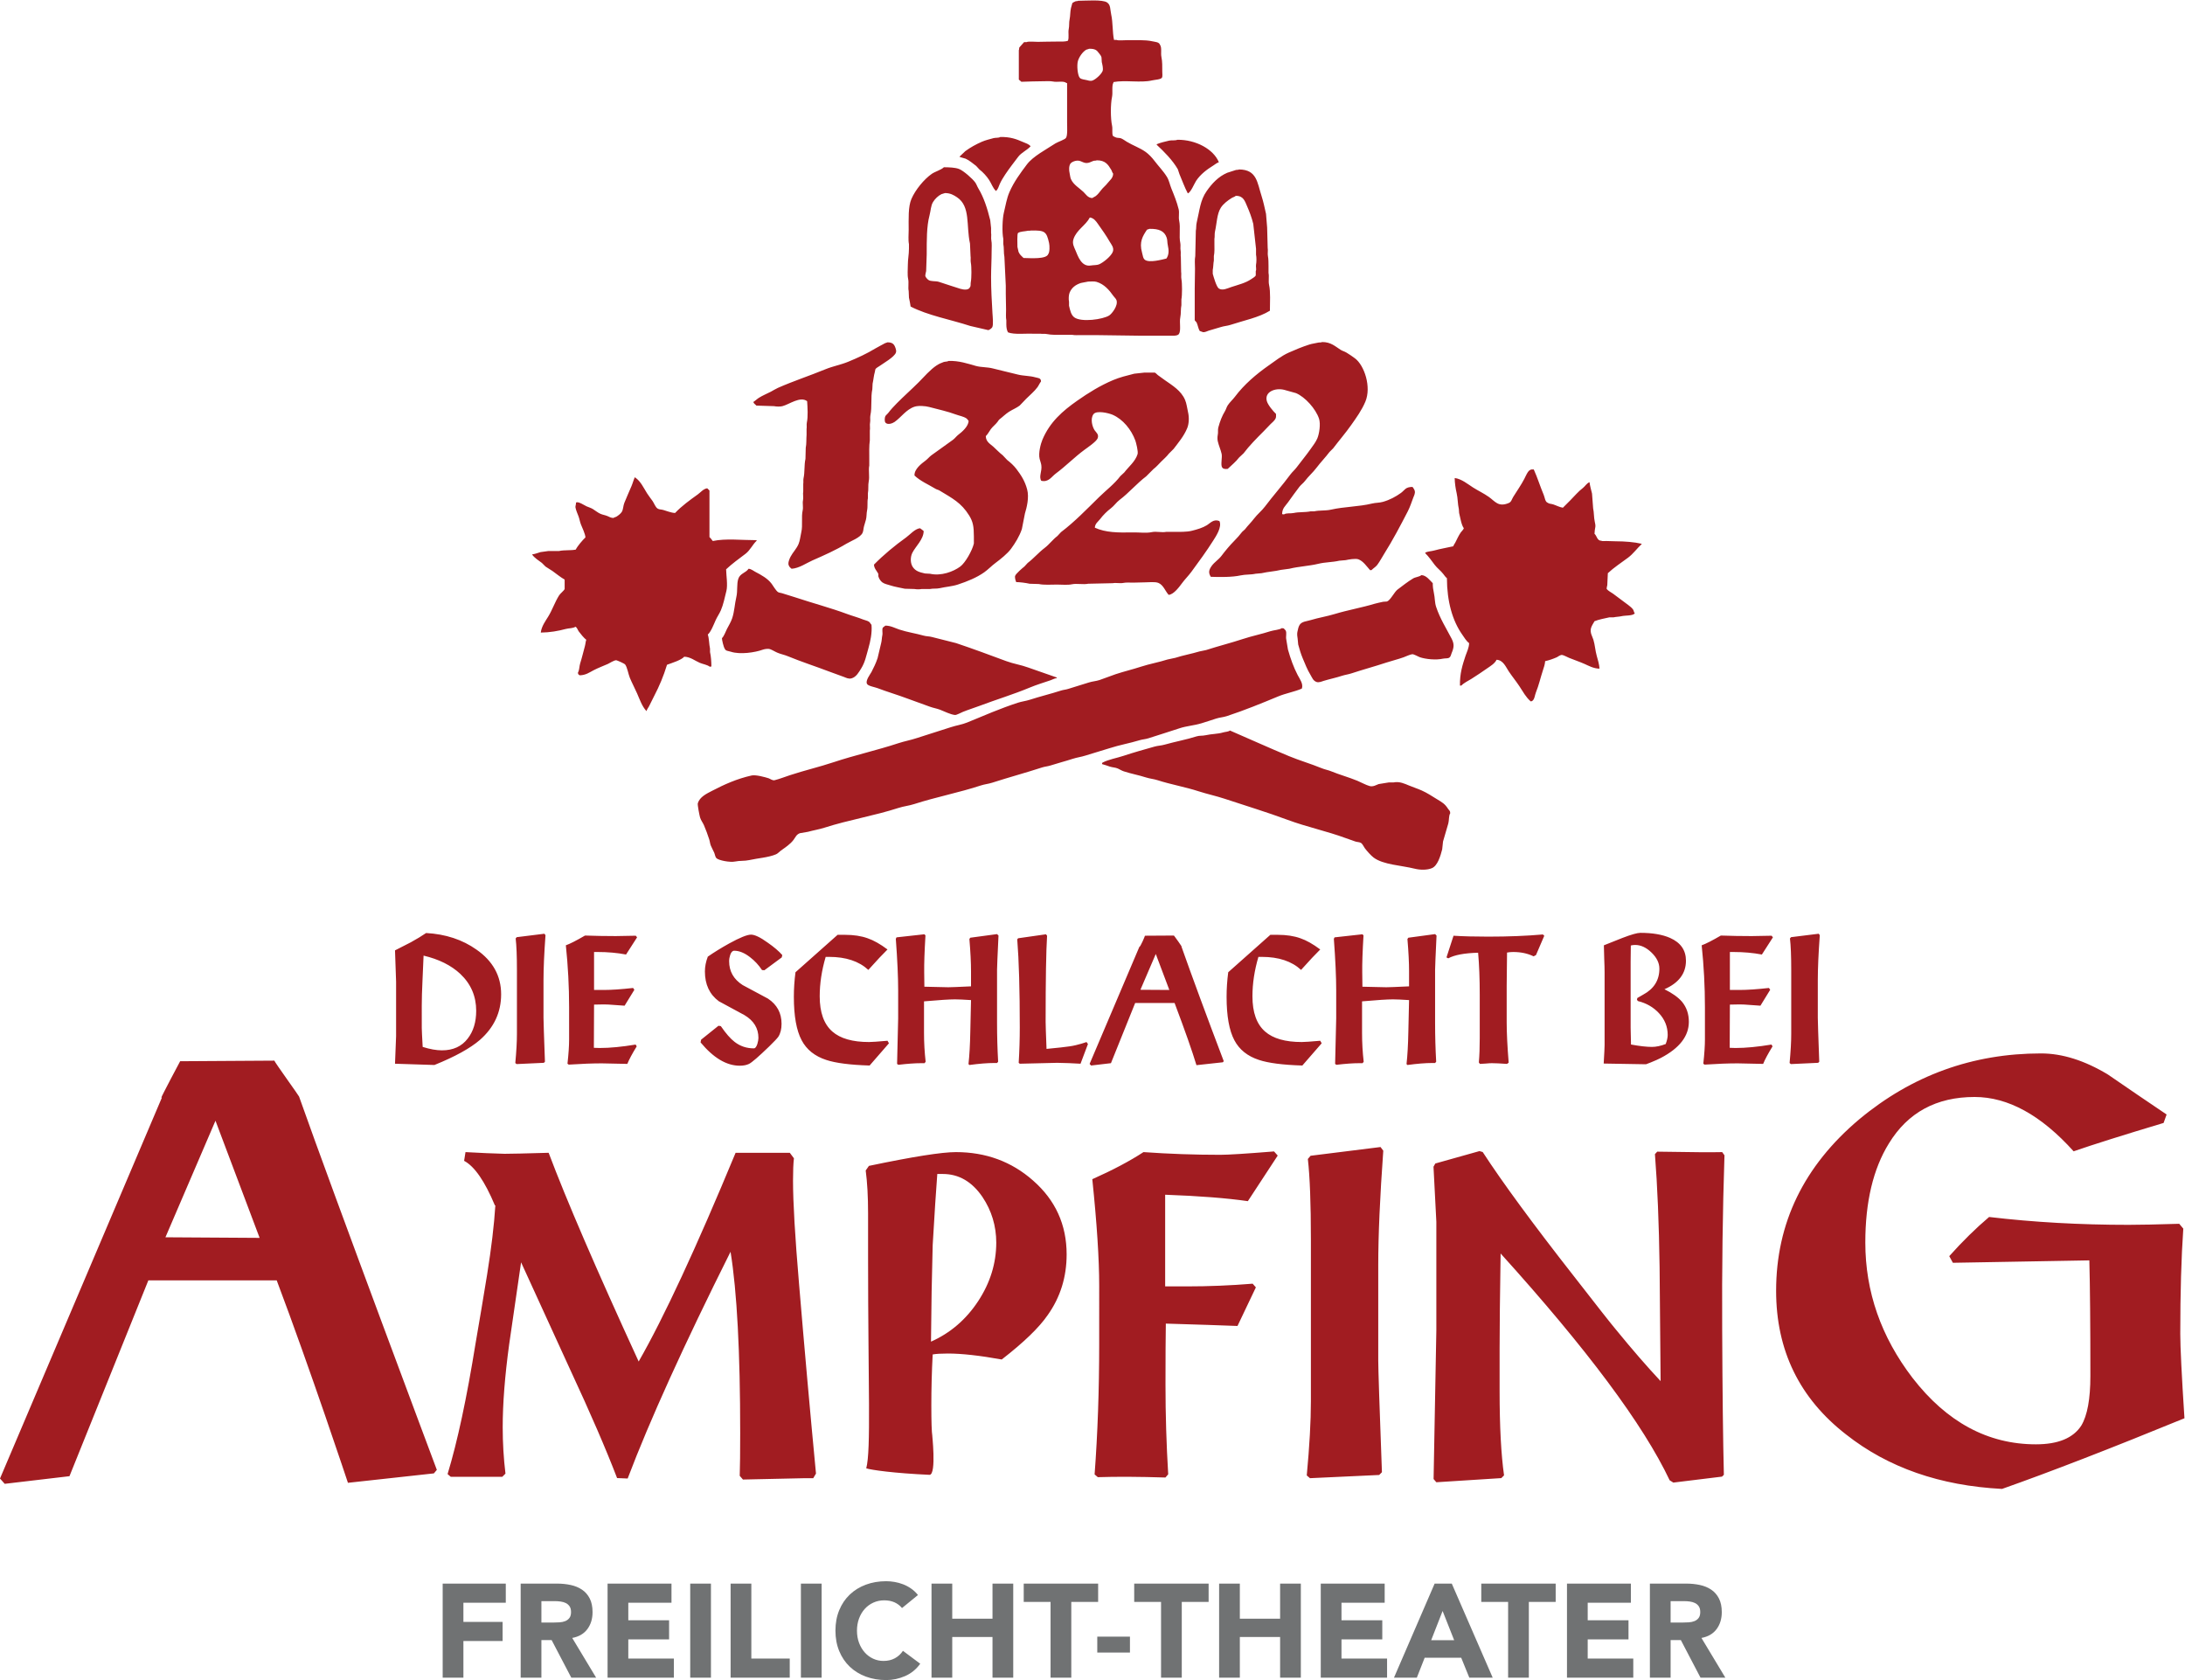
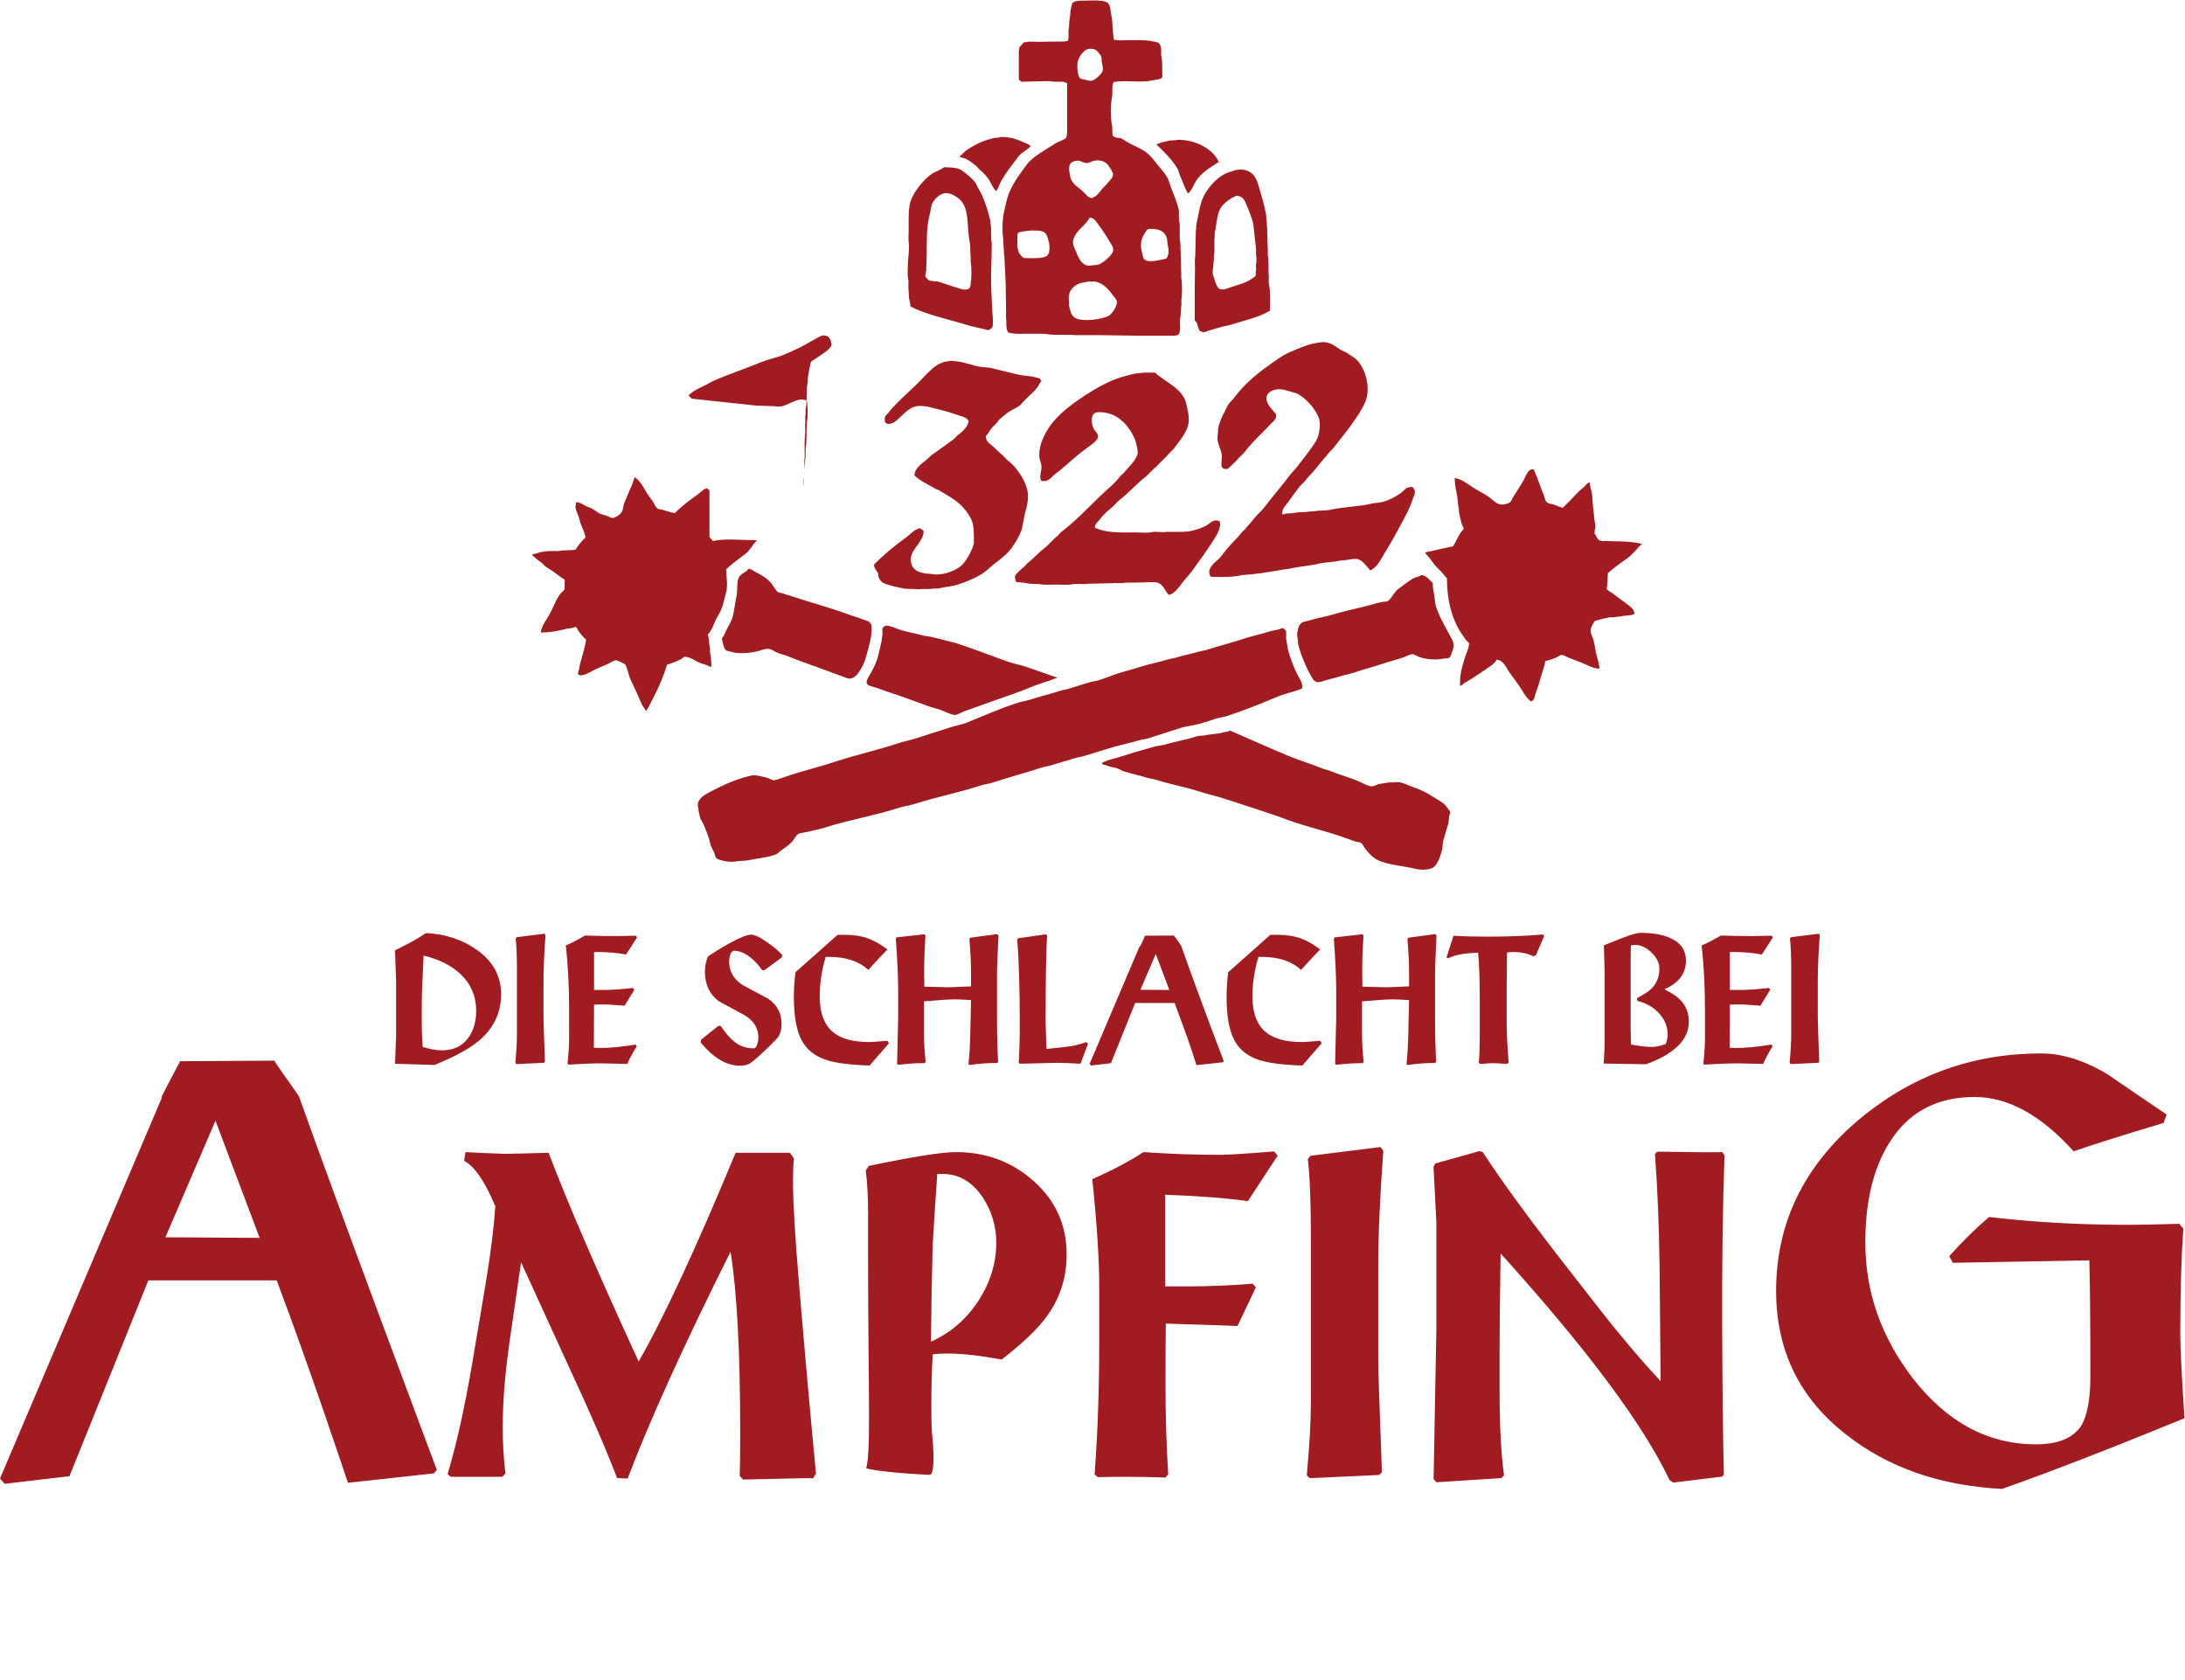
<svg xmlns="http://www.w3.org/2000/svg" xmlns:ns1="http://sodipodi.sourceforge.net/DTD/sodipodi-0.dtd" xmlns:ns2="http://www.inkscape.org/namespaces/inkscape" version="1.1" id="svg2" xml:space="preserve" width="639.533" height="491.693" viewBox="0 0 639.533 491.693" ns1:docname="1322_Wort-Bild-Marke_RGB.eps">
  <defs id="defs6" />
  <ns1:namedview id="namedview4" pagecolor="#ffffff" bordercolor="#666666" borderopacity="1.0" ns2:pageshadow="2" ns2:pageopacity="0.0" ns2:pagecheckerboard="0" />
  <g id="g8" ns2:groupmode="layer" ns2:label="ink_ext_XXXXXX" transform="matrix(1.333,0,0,-1.333,0,491.693)">
    <g id="g10" transform="scale(0.1)">
-       <path d="m 3155.73,1933.67 c -10.73,6.55 -22.22,14.26 -34.11,19.49 -9.43,4.16 -18.3,6.93 -28.03,10.97 -8.59,3.56 -20.78,9.41 -33.5,6.7 h -10.35 c -7.52,-1.22 -15.03,-2.44 -22.54,-3.66 -5.04,-1.64 -11.84,-6.54 -20.11,-4.26 -7.95,2.19 -18.68,8.24 -26.81,11.57 -18.98,7.79 -38.75,13.11 -57.26,20.72 -7.01,2.88 -13.7,3.81 -20.71,6.7 -23.68,9.75 -48.69,16.91 -72.49,26.8 -43.62,18.12 -86.38,37.61 -129.15,56.05 -3.73,-2.91 -10.24,-2.75 -15.23,-4.26 -11.11,-3.38 -25.62,-3.19 -38.39,-6.1 -7.02,-1.6 -13.24,-0.42 -19.49,-2.43 -21.94,-7.08 -47.54,-11.7 -70.66,-18.28 -7.56,-2.15 -14.33,-2.11 -21.94,-4.26 -22.91,-6.51 -45.98,-12.86 -67.62,-20.11 -15.43,-5.17 -33.22,-7.9 -46.9,-15.23 -0.4,-1.05 -0.13,-0.59 -0.61,-1.22 v -1.82 c 5.72,-1.4 11.67,-3.74 17.06,-5.49 6.05,-1.96 12.09,-1.78 17.66,-4.26 3.82,-1.7 8.25,-4.59 12.79,-6.09 16.11,-5.34 33.02,-8.3 48.74,-13.41 8.74,-2.83 16.84,-3.27 25.58,-6.08 29.36,-9.48 60.34,-14.72 90.17,-24.37 18.65,-6.05 38.29,-10.17 57.26,-16.45 46.08,-15.27 93.07,-29.5 138.28,-46.3 41.73,-15.51 86.07,-24.72 127.94,-40.21 6.46,-2.39 14.18,-5.14 20.72,-7.31 4.05,-1.35 8.58,-0.98 12.17,-3.05 3.57,-2.04 6.09,-8.23 8.54,-11.57 4.26,-5.84 13.78,-16.47 19.49,-20.71 21.21,-15.77 60.46,-16.96 90.16,-24.37 12.25,-3.05 27.27,-3.16 37.77,1.22 12.48,5.21 18.92,26.99 22.54,41.42 0.61,5.68 1.22,11.38 1.83,17.06 3.85,13.2 7.71,26.4 11.57,39.6 1.96,6.92 0.69,16.81 4.27,22.54 -0.1,5.8 -2.74,6.36 -4.88,9.75 -6.83,10.84 -12.85,14.05 -23.76,20.71 z m -653.66,129.76 c 6.7,2.04 12.83,2.11 19.49,4.26 22.45,7.25 45.92,14.5 68.24,21.93 15.43,5.14 31.92,6.09 48.12,10.97 10.56,3.18 21.63,6.91 32.29,10.35 8.24,2.67 15.78,2.85 23.76,5.49 39.41,13.01 75.82,27.93 112.69,43.25 16.62,6.9 35.48,10.05 51.79,17.06 3.95,10.29 -4.81,21.52 -9.14,29.85 -8.83,16.98 -15.62,35.69 -21.32,56.04 -1.22,7.31 -2.44,14.63 -3.65,21.94 -1.48,6.6 1.41,14.23 -1.22,19.49 -0.89,1.77 -3.17,3.14 -4.27,4.87 -1.42,0.21 -2.84,0.41 -4.27,0.61 -5.13,-3.74 -18.16,-4.48 -24.97,-6.7 -19.67,-6.41 -40.33,-10.47 -60.31,-17.06 -26.42,-8.7 -54.14,-15.63 -81.03,-24.36 -4.87,-1.02 -9.74,-2.03 -14.62,-3.05 -17.09,-5.17 -36.14,-8.53 -52.99,-14.01 -5.69,-1.22 -11.38,-2.44 -17.07,-3.65 -18.88,-6.1 -39.21,-9.55 -58.47,-15.84 -18.2,-5.96 -36.97,-10.34 -55.44,-16.45 -11.76,-3.9 -23.69,-8.96 -35.33,-12.8 -8.08,-2.66 -15.76,-2.86 -23.76,-5.48 -14.48,-4.73 -30.4,-9.22 -45.09,-14.01 -5.59,-1.83 -10.24,-1.85 -15.84,-3.66 -22.16,-7.17 -46.15,-12.9 -68.22,-20.1 -9.17,-2.99 -17.62,-3.69 -26.81,-6.7 -38.4,-12.57 -74.55,-28.31 -110.87,-43.26 -11.61,-4.77 -23.92,-6.36 -35.95,-10.35 -24.27,-8.05 -50.19,-15.71 -74.32,-23.76 -13.9,-4.64 -27.36,-6.93 -41.42,-11.57 -46.1,-15.23 -95.6,-26.21 -141.34,-41.43 -32.14,-10.7 -63.8,-17.95 -96.25,-28.63 -10.65,-3.5 -22.76,-8.27 -33.5,-10.96 -4.85,-1.22 -9.96,3.14 -13.41,4.26 -6.93,2.23 -28.04,8.12 -37.16,6.09 -32.63,-7.27 -60.09,-19.79 -86.5,-33.5 -12.33,-6.41 -27.37,-13.39 -31.68,-27.42 -1.04,-3.37 3.75,-27.33 4.87,-31.07 2.02,-6.75 6.03,-11.34 8.53,-17.06 4.38,-9.99 8.15,-20.67 11.58,-31.07 1.64,-5 1.74,-9.33 3.65,-14.01 2.05,-5 5.21,-10.4 7.31,-15.22 1.58,-3.62 2.23,-9.52 4.87,-12.19 4.83,-4.87 29.97,-9.81 41.43,-7.31 9.6,2.09 20.32,0.78 30.46,3.04 19.39,4.35 42.37,5.64 59.09,12.79 3.99,1.71 7.02,5.53 10.36,7.92 10.01,7.2 20.69,13.99 28.02,23.77 4.54,6.06 6.12,11.72 14.01,14.62 5.89,1.01 11.78,2.03 17.67,3.04 11.73,3.27 24.45,5.24 36.55,9.14 52.79,16.99 109.5,26.18 162.05,43.25 11.72,3.82 22.99,4.74 34.72,8.53 47.81,15.44 98.8,25.22 146.21,40.82 8.47,2.79 16.4,3.32 24.98,6.09 36.27,11.73 73.66,21.78 109.65,33.51 6.41,2.08 11.91,2.2 18.27,4.26 15.75,5.1 33.02,9.45 48.74,14.62 9.76,3.21 18.85,4.12 28.63,7.31 16.77,5.48 34.81,10.31 51.79,15.84 21.91,7.15 44.67,11.05 66.4,17.67 z m -575.69,114.53 c 21.66,-8.24 44.2,-14.81 66.4,-23.15 15.92,-5.98 32.8,-11.73 48.73,-17.67 7.59,-2.83 15.02,-3.87 22.55,-6.7 9.25,-3.48 22.66,-10.6 32.89,-11.58 3.33,-0.31 13.86,5.4 17.06,6.7 11.74,4.8 23.87,8.48 35.33,12.8 38.07,14.34 75.31,25.5 112.1,40.82 14.43,6 29.39,10.51 45.07,15.83 4.31,1.47 9.11,4.31 14.02,4.88 v 1.22 c -20.91,7.31 -41.84,14.61 -62.75,21.93 -15.88,5.88 -32.25,8.12 -48.13,14.01 -35.9,13.32 -73.23,27.2 -110.26,39.6 -17.67,4.47 -35.34,8.93 -53,13.4 -6.54,1.78 -11.9,1.24 -18.27,3.04 -17.51,4.96 -36.26,7.61 -53.62,13.41 -9.07,3.03 -19.2,8.7 -30.46,8.53 -1.82,-1.42 -3.65,-2.85 -5.48,-4.27 -2.51,-4.48 0.12,-11.26 -1.22,-17.06 -1.2,-5.23 -0.99,-10.89 -2.43,-16.45 -2.64,-11.16 -5.28,-22.33 -7.92,-33.5 -3.57,-10.75 -8.51,-21.1 -13.4,-30.46 -2.24,-4.26 -14.16,-19.57 -9.75,-26.19 1.85,-4.52 17.15,-7.1 22.54,-9.14 z m 1226.92,178.49 c -3.2,9.67 -2.38,19.42 -4.87,30.46 -1.45,6.4 -2.54,13.98 -2.44,21.32 -5.88,5.66 -14.31,17.65 -24.98,17.67 -4.86,-3.92 -12.81,-4.01 -18.27,-7.31 -11.88,-7.17 -23.1,-16.06 -34.12,-24.37 -7.07,-5.33 -15.49,-23.43 -23.15,-26.2 -2.84,-0.2 -5.68,-0.4 -8.53,-0.61 -5.76,-1.46 -12.16,-2.41 -18.28,-4.26 -28.69,-8.67 -59.16,-13.88 -87.72,-22.54 -17.76,-5.39 -35.77,-8.19 -53,-13.4 -9.34,-2.83 -18.66,-2.93 -23.76,-9.75 -3.12,-4.19 -4.17,-10.44 -5.48,-16.45 -0.91,-4.17 -0.11,-11.4 0.61,-14.62 0.41,-4.26 0.81,-8.53 1.22,-12.79 2.7,-10.21 5.98,-20.86 9.74,-29.85 5.51,-13.11 10.17,-25.25 17.07,-36.55 3.94,-6.48 5.76,-13.06 13.39,-15.84 5.22,-1.9 11.59,1.15 15.84,2.44 13.63,4.11 26.87,6.79 39.6,10.96 7.4,2.42 13.95,3.05 21.32,5.48 25.59,8.45 51.17,15.28 76.76,23.76 12.08,4 25.33,7.06 37.77,11.58 4.83,1.75 14,6.16 18.89,6.7 3.49,0.39 13.51,-5.53 17.05,-6.7 12.72,-4.21 34.86,-6.58 50.57,-3.05 5.07,1.14 10.55,-0.14 14.01,2.44 3.11,2.26 3.26,5.89 4.87,9.74 4.99,11.92 6.3,19.52 0,31.68 -11.71,22.61 -25.48,44.01 -34.11,70.06 z m -1239.71,-39.6 c -1.94,1.95 -3.21,5.15 -5.49,6.7 -3.8,2.59 -8.24,3.01 -12.79,4.88 -11.22,4.6 -23.35,7.74 -35.33,12.18 -36.48,13.5 -76.47,24.09 -113.92,36.56 -9.97,3.31 -19.73,5.97 -29.24,9.13 -3.21,1.07 -6.04,0.75 -8.53,2.44 -4.62,3.12 -10.43,13.49 -14.02,18.27 -8.74,11.66 -22.45,19.17 -35.94,26.2 -4.33,2.26 -8.82,6.26 -14.62,6.7 -6.13,-9.13 -18.55,-10.04 -22.54,-21.93 -3.92,-11.69 -1.19,-26.51 -4.26,-39.6 -3.73,-15.92 -4.31,-32.44 -9.14,-46.91 -2.84,-8.5 -7.66,-16.21 -11.58,-23.75 -2.91,-5.6 -6.56,-16.37 -10.96,-20.11 -0.28,-3.47 3.69,-20.01 6.09,-23.15 1.85,-5.21 8.04,-4.94 13.4,-6.7 20.51,-6.71 53.36,-1.55 69.45,4.26 4.15,1.5 12.07,3.08 17.06,1.22 5.2,-1.93 11.01,-5.69 16.45,-7.92 7.46,-3.05 14.5,-4.24 21.93,-7.31 29.99,-12.38 61.08,-22.33 91.99,-34.11 10.29,-3.93 20.87,-7.54 31.68,-11.57 3.82,-1.43 9.85,-4.87 16.44,-3.05 10.46,2.89 16.11,13.55 21.33,21.93 8.44,13.56 10.77,26.86 15.84,44.47 4.12,14.35 8.32,33.44 6.7,51.17 z m -355.17,-91.98 c 1.74,0.06 2.61,0.24 3.66,0.61 -0.12,10.85 -0.91,21.91 -3.05,31.67 v 7.31 c -2.19,10 -1.79,21.74 -4.87,31.07 6.51,5.11 13.24,22.39 17.06,31.07 3.25,7.41 8.32,14.42 11.57,21.93 5.56,12.84 8.6,28.43 12.19,42.64 3.25,12.9 -0.34,34.43 -0.61,47.52 13.15,12.33 28.14,23.18 42.64,34.11 10.02,7.56 15.36,20.08 24.37,28.64 v 1.22 c -33.08,-0.01 -67.77,4.17 -96.25,-1.83 -2.36,2.54 -4.59,6.41 -7.32,8.53 v 102.34 c -1.62,1.63 -3.24,3.25 -4.87,4.88 -8.22,-0.87 -14.98,-9.3 -20.71,-13.4 -17.69,-12.69 -35.18,-25.25 -49.95,-40.82 -8.89,0.42 -17.98,4.44 -26.2,6.7 -4.48,1.24 -8.81,0.79 -12.18,3.05 -5.01,3.34 -7.49,11.48 -10.97,16.44 -3.88,5.54 -8.54,11.26 -12.18,17.06 -7.9,12.57 -14.05,26.55 -26.2,34.72 l -0.61,0.61 c -2.93,-6.13 -4.51,-12.99 -7.31,-19.49 -5.18,-12.02 -10.79,-24.81 -15.84,-37.16 -2.47,-6.05 -2.16,-14.1 -5.48,-19.49 -2.39,-3.89 -7.7,-7.98 -11.57,-10.36 -2.16,-1.32 -4.94,-1.41 -6.71,-3.05 -6.06,0.17 -9.13,2.52 -13.4,4.27 -5.27,2.16 -10.17,2.64 -15.23,4.87 -5.77,2.54 -11.19,7.14 -16.45,10.36 -4.47,2.74 -9.06,3.89 -14.01,6.09 -3.48,1.55 -17.97,10.99 -21.93,8.53 h -1.22 c 0.27,-4.07 -1.73,-8.29 -1.21,-10.97 1.27,-6.66 4.48,-13.64 6.69,-19.49 2.35,-6.21 2.96,-12.15 5.49,-18.28 2.74,-6.63 9.31,-20.6 9.74,-28.02 -6.4,-6.15 -17.32,-18.77 -21.32,-26.8 -10.98,-2.22 -25.05,-0.54 -36.55,-3.05 h -23.15 c -5.89,-0.81 -11.78,-1.63 -17.66,-2.44 -5.62,-1.55 -11.56,-4.17 -17.67,-4.87 l -0.61,-0.61 c 4.46,-6.8 14.64,-13.36 21.32,-18.28 l 7.92,-7.92 c 5,-3.64 10.17,-6.18 15.23,-9.74 8.81,-6.2 17.17,-13.45 26.81,-18.89 v -20.71 c -1.85,-4.1 -9.37,-9.54 -12.19,-14.01 -9.28,-14.73 -14.7,-31.48 -23.76,-46.3 -6.06,-9.92 -14.86,-21.52 -16.45,-35.33 20.2,0.21 38.25,3.48 54.83,7.92 6.95,1.85 15.93,1.21 21.33,4.87 3.58,-1.75 5.03,-7.2 7.31,-10.36 3.22,-4.48 12.11,-15.31 16.44,-18.27 -1.69,-4.41 -1.65,-9.03 -3.04,-14.02 -3.43,-12.24 -6.49,-25.81 -10.36,-37.77 -2.06,-6.36 -1.49,-14.74 -4.87,-20.1 0.05,-4.66 1.36,-4.01 3.65,-6.09 13.34,0.14 21.45,6.28 30.46,10.97 10.36,5.38 20.63,9.15 31.68,14 3.33,1.47 14.67,9.07 18.89,7.92 3.11,-0.84 17.19,-7.01 18.88,-9.13 4.64,-5.82 7.1,-21.4 10.35,-29.24 4.78,-11.5 10.91,-22.89 15.84,-34.12 5.99,-13.6 10.77,-28.1 20.11,-38.38 0.2,-0.2 0.41,-0.41 0.61,-0.61 1.17,4.14 3.71,6.99 5.48,10.36 4.08,7.75 7.67,15.63 11.57,23.15 11.36,21.83 20.13,42.54 28.03,68.23 10.64,3.88 31.66,10.32 37.77,17.66 13.67,-0.37 23.59,-8.94 34.12,-13.4 7.25,-3.07 16.06,-4.03 21.92,-8.52 z m 1971.97,205.29 c 13.64,12.77 29.28,22.77 44.47,34.12 11.3,8.44 19.6,20.35 29.85,29.85 v 0.61 c -16.15,3.78 -37,5.48 -57.26,5.48 -6.9,0.2 -13.82,0.41 -20.71,0.61 -3.26,0.02 -8.79,-0.71 -10.97,0.61 -8.95,-0.01 -9.55,11.02 -14.62,15.23 0.1,5.07 0.9,10.63 1.83,15.23 0.61,3 -0.64,8.42 -1.22,10.96 -2.28,10.06 -1.52,20.31 -3.65,29.86 -0.82,10.76 -1.63,21.52 -2.44,32.28 -1.94,8.25 -4.58,16.84 -5.48,24.98 -6.18,-2.21 -9.77,-9.13 -14.63,-12.8 -10.21,-7.71 -18.43,-17.82 -27.41,-26.8 -5.48,-5.48 -10.97,-10.96 -16.45,-16.45 -7.41,1.12 -14.57,5.09 -21.32,7.31 -4.18,1.38 -9.24,1.11 -12.19,3.66 -5.52,1.94 -6.26,11.74 -8.52,17.06 -7.65,18 -13.91,38.44 -21.93,56.04 -3.23,0.08 -6.22,0.15 -7.92,-1.22 -5.14,-1.92 -10.1,-14.32 -12.8,-19.49 -7.24,-13.91 -16.36,-26.64 -24.36,-39.6 -3.19,-5.14 -3.95,-10.95 -9.75,-13.4 -23.07,-9.74 -30.21,3.79 -43.87,13.4 -10.97,7.74 -23.26,13.45 -34.72,20.72 -10.74,6.8 -25.24,18.99 -40.21,20.71 0.21,-11.29 1.95,-22.92 4.27,-32.9 2.78,-11.94 2.24,-24.06 4.87,-35.33 0.21,-2.85 0.4,-5.69 0.61,-8.53 2.6,-10.15 4.81,-26.24 10.36,-33.51 -1.35,-3.71 -4.62,-6.17 -6.7,-9.14 -4.92,-7 -8.09,-14.68 -12.19,-22.54 -1.34,-2.57 -3.45,-4.83 -4.26,-7.91 -13.41,-3.04 -28.51,-5.54 -41.43,-9.14 -7.31,-2.05 -14.5,-1.84 -20.1,-4.87 v -1.22 c 7.32,-7.1 14.5,-17.35 20.72,-25.59 5.42,-7.21 13.46,-12.93 18.88,-20.1 2.39,-3.18 4.82,-6.73 7.91,-9.14 0.19,-51.23 12.17,-93.3 33.51,-123.67 4.56,-6.48 8.91,-14.25 15.23,-18.88 -0.3,-10.74 -5.06,-19.42 -7.92,-28.02 -6.54,-19.67 -12.71,-38.84 -12.19,-65.19 h 3.05 c 6.06,6.28 14.33,9.83 21.94,14.62 11.62,7.31 23.59,15.34 34.72,23.15 7.57,5.32 16.46,10.34 20.71,18.88 14.6,-0.59 20.54,-16.26 26.81,-25.58 7.29,-10.85 15.85,-21.32 23.15,-32.29 8.5,-12.78 13.64,-23.45 24.98,-33.51 1.73,0.23 2.62,0.4 3.65,1.22 4.97,3.48 5.44,12.87 7.92,18.89 6.26,15.2 9.75,31.43 15.23,48.13 1.88,5.74 4.56,13.21 4.88,20.1 8.86,1.89 17.63,5.07 25.58,8.53 2.99,1.3 7.89,6.2 12.79,4.87 4.4,-1.2 9.83,-4.37 14.01,-6.09 11.79,-4.85 22.78,-8.42 34.12,-13.41 9.25,-4.06 19.73,-10.21 32.89,-10.35 -0.58,9.69 -3.68,19.41 -6.08,28.03 -3.37,12.04 -3.8,23.67 -7.32,35.33 -2.01,6.68 -7.83,15.45 -5.48,24.97 1.49,6.03 5.32,10.87 7.92,15.84 9.8,3.96 22.34,6.1 32.89,8.53 h 9.14 c 5.13,1.12 12.01,1.28 17.07,2.44 8.73,1.99 23.15,0.6 28.62,5.48 0.5,0.63 0.22,0.15 0.61,1.22 -2.25,2.25 -1.82,5.04 -3.65,7.92 -2,3.15 -7.33,7.52 -10.36,9.74 -11.26,8.27 -22.43,16.86 -33.51,24.99 -4.52,3.31 -10.57,5.98 -14.01,10.35 -0.68,1.13 0.88,6.33 1.22,8.53 0.41,8.73 0.81,17.46 1.22,26.19 z m -1176.97,-24.37 c 10.92,2.34 25.36,-1.05 35.95,1.22 18.07,0.41 36.15,0.81 54.22,1.22 6.5,1.41 15.88,-0.96 23.15,0.61 5.82,1.26 14.46,0.61 21.32,0.61 8.32,0.21 16.65,0.41 24.98,0.61 9.47,0 23.01,1.8 30.46,-1.22 11.06,-4.49 15.04,-18.01 22.54,-26.19 11.33,0.5 24.23,18.66 29.84,26.19 6.19,8.31 13.96,15.99 20.11,24.37 16.42,22.39 33.23,45.21 48.12,68.84 5.45,8.64 19.67,29.56 13.41,42.64 -12.98,5.02 -20.11,-4.67 -27.42,-9.14 -9.53,-5.82 -20.61,-9.03 -32.89,-12.18 -11.68,-2.99 -27.61,-2.44 -40.82,-2.44 h -15.84 c -9.2,-2.05 -21.72,1.62 -31.68,-0.61 -11.75,-2.62 -27.86,-0.34 -40.81,-0.61 -33.63,-0.68 -60.37,-0.42 -84.07,10.36 0.3,9.05 7.48,13.46 11.57,18.89 6.56,8.69 15.08,17.19 23.76,23.76 6.82,5.15 12.02,13.09 18.88,18.27 20.84,15.72 37.67,36.05 58.49,51.78 5.27,5.28 10.56,10.56 15.84,15.84 6.44,4.87 11.42,10.82 17.05,16.45 5.84,5.83 12.02,11.01 17.06,17.67 l 10.36,10.35 c 10.76,14.28 22.58,27.93 29.85,45.69 3.88,9.5 4.48,23.39 1.82,34.73 -2.42,10.37 -2.98,18.78 -6.7,27.41 -8.69,20.16 -27.5,31.29 -44.47,43.25 -5,3.53 -10.02,7.3 -15.22,10.97 -2,1.41 -4.34,4.65 -6.7,5.48 h -22.54 c -7.52,-0.81 -15.03,-1.63 -22.55,-2.43 -16.16,-4.09 -31.84,-7.9 -46.3,-14.02 -29,-12.26 -54.42,-28.15 -78.58,-45.07 -32.4,-22.71 -60.42,-47 -76.76,-85.9 -3.59,-8.56 -9.25,-29.23 -6.09,-42.04 1,-4.07 2.95,-8.97 3.65,-13.4 2.22,-13.95 -6.15,-25.03 0,-34.73 16.19,-3.6 22.35,8.94 31.68,15.84 22.18,16.43 41.19,36.13 63.36,52.4 6.83,5.01 25.66,17.74 28.63,24.97 3.41,8.31 -3.21,13.04 -6.09,17.06 -5.57,7.77 -10.51,25.87 -3.05,35.94 6.82,9.22 34.28,2.16 42.04,-1.21 22.7,-9.87 41.1,-32.5 49.95,-56.66 1.43,-3.89 6.67,-24.1 4.87,-29.85 -5.12,-16.39 -19.76,-27.66 -29.23,-40.21 -2.85,-2.64 -5.7,-5.28 -8.54,-7.92 -13.14,-17.41 -31.41,-31.12 -46.9,-46.3 -26.86,-26.3 -53.24,-53.9 -83.47,-76.76 -2.63,-2.84 -5.27,-5.68 -7.92,-8.53 -10.2,-7.71 -17.92,-18.56 -28.02,-26.19 -13.27,-10.03 -23.9,-22.88 -37.16,-32.9 -2.43,-2.63 -4.87,-5.28 -7.31,-7.92 -4.23,-3.19 -18.47,-15.61 -20.1,-20.1 -1.41,-2.21 0.39,-10.81 1.83,-12.79 v -1.22 c 9.73,-0.19 20.57,-1.64 29.85,-3.66 6.7,-0.2 13.4,-0.4 20.1,-0.61 11.41,-2.46 27.29,-1.21 40.21,-1.21 10.25,0 23.15,-1.35 32.28,0.6 z m -409.38,369.18 c -1.67,-2.85 -2.04,-11.32 0,-14.02 4.76,-5.88 15.59,-1.92 20.11,1.23 14.71,10.25 25.47,27.39 43.86,33.5 8.65,2.87 23.92,1.62 32.29,-0.61 20.1,-5.34 40.21,-9.67 58.48,-16.44 7.96,-2.96 16.52,-4.16 23.15,-8.54 2.06,-1.35 3.16,-3.77 4.87,-5.48 -0.19,-12.27 -14.99,-24.75 -22.54,-30.46 -4.08,-3.08 -7.42,-7.89 -11.57,-10.96 -15.77,-11.67 -31.69,-22.5 -47.52,-34.12 -4.51,-3.31 -8.34,-8.22 -12.79,-11.57 -9.08,-6.83 -25.13,-18.76 -24.37,-32.9 13.04,-12.4 30.38,-19.59 46.3,-29.24 2.76,-1.68 5.77,-1.98 8.53,-3.66 27.87,-16.92 47.83,-26.73 65.18,-54.82 8.33,-13.48 10.36,-23.86 10.36,-46.3 v -15.23 c -3.68,-15.71 -18.86,-42.4 -29.85,-50.57 -15.26,-11.34 -42.27,-21.38 -66.4,-15.84 -3.66,0.21 -7.31,0.41 -10.97,0.61 -12.55,2.79 -20.64,5.17 -26.8,14.02 -5.57,7.98 -5.86,21.64 -1.22,31.07 6.96,14.14 25.02,29.86 24.98,48.12 -2.56,2.42 -5.05,3.82 -7.92,6.09 -11.13,-1 -22.61,-14.46 -30.47,-20.1 -25.26,-18.14 -49.13,-37.83 -70.66,-59.7 0.05,-7.9 6.07,-13.87 9.13,-19.5 1,-1.81 -0.02,-4.25 0.61,-6.7 1.26,-4.8 4.96,-10.2 8.53,-12.79 5.05,-3.65 11.03,-4.5 17.67,-6.7 9.52,-3.15 20.68,-4.81 31.68,-7.31 7.11,-0.2 14.21,-0.41 21.32,-0.61 4.07,-0.9 11.78,-0.87 15.84,0 h 18.28 c 6.63,1.48 14.32,0.21 21.32,1.83 13.35,3.09 27.13,3.84 39.59,7.92 20.93,6.85 41.43,15.22 57.88,26.8 8.75,6.16 16.4,14.36 24.97,20.71 10.74,7.95 26.41,20.51 34.12,31.07 9.23,12.65 18.31,27.08 23.76,43.25 2.23,11.38 4.47,22.75 6.7,34.12 4.1,13.47 9.6,35.32 4.87,53 -5.07,18.99 -13.59,31.64 -23.76,45.08 -5.26,6.96 -13.09,14.2 -20.1,19.49 -3.25,3.46 -6.5,6.91 -9.75,10.36 -7.54,5.7 -13.72,12.68 -20.71,18.89 -6.69,5.94 -16.34,10.77 -16.45,23.15 4.46,4.25 7.28,10.19 10.97,15.23 4.19,5.71 10.41,10.27 14.62,15.84 1.58,2.09 2.81,4.53 4.88,6.09 6.97,5.27 13.27,11.77 20.71,16.44 7.68,4.84 16.07,8.1 23.15,13.41 4.87,5.08 9.74,10.15 14.62,15.23 8.06,8.06 17.56,15.76 24.36,24.97 2.98,4.02 4.76,8.85 7.92,12.79 -0.06,8.11 -6.63,7.33 -12.79,9.15 -11.7,3.44 -25.62,2.84 -38.38,6.08 -18.53,4.73 -35.84,8.52 -54.82,13.41 -12.47,3.21 -25.21,2.14 -37.17,5.48 -18.43,5.16 -36.56,11.56 -59.7,10.97 -2.9,-1.89 -7.43,-1.27 -10.96,-2.44 -4.96,-1.63 -10.96,-4.47 -15.24,-7.31 -14.96,-9.95 -27.05,-24.62 -39.59,-37.16 -15.75,-15.74 -32.49,-30.45 -48.13,-46.3 -6.66,-6.75 -13.13,-13.67 -18.88,-21.32 -1.7,-2.26 -4.62,-4.19 -6.1,-6.7 z m -283.27,23.15 c 13,-0.41 25.99,-0.81 38.99,-1.22 4.73,-1.09 13.32,-1.26 18.27,0 15.15,3.87 38.77,22.36 54.22,10.96 0.93,-13.54 2.21,-34.16 -0.61,-46.91 -0.96,-4.34 0.19,-10.41 -0.61,-14 v -12.8 c -0.79,-8.69 0.05,-20.19 -1.82,-28.63 -0.2,-8.12 -0.41,-16.25 -0.62,-24.37 -3.13,-13.88 -1.13,-28.61 -4.26,-42.64 -0.84,-3.77 0.07,-9.17 -0.61,-12.18 v -16.45 c -1.24,-5.53 0.81,-13.83 -0.6,-20.11 -1.34,-5.91 0.89,-14.66 -0.61,-21.32 -3.39,-15.01 0.43,-33.31 -3.05,-48.13 -2.07,-8.82 -2.77,-18.39 -6.09,-26.19 -4.51,-10.57 -12.58,-18.24 -17.67,-28.02 -1.99,-3.83 -7.09,-14.98 -3.05,-20.11 1.04,-2.95 3.54,-4.08 5.49,-6.09 16.48,1 32.73,12.59 45.69,18.28 25.44,11.17 51.23,22.54 74.32,36.55 10.33,6.27 31.28,13.49 35.94,24.36 1.93,4.51 1.63,8.94 3.05,14.02 1.25,4.49 3.08,10.11 4.26,14.62 1.7,6.47 1.07,13.79 2.44,20.1 1.92,8.91 0.03,18.5 1.83,26.81 v 10.96 c 1.7,7.82 0.11,18.3 1.82,26.2 2.28,10.47 -1,24.5 1.22,34.72 v 15.23 c 0,12.61 -0.61,28.04 1.22,40.21 v 21.32 c 1.08,4.95 -0.63,12.57 0.61,18.28 0.87,3.98 -0.42,10.48 0.61,15.22 3.9,17.92 0.43,39.83 4.26,57.27 0.21,4.06 0.41,8.12 0.61,12.18 1.87,8.3 2.58,18.06 4.87,25.59 0.41,2.03 0.82,4.06 1.23,6.09 1.63,2.88 5.81,4.76 8.52,6.7 9,6.44 33.08,19.99 36.55,29.86 1.15,3.25 0.24,6.5 -0.61,9.13 -2.86,8.86 -6.36,13.53 -18.27,13.41 -1.32,-1.06 -3.29,-0.91 -4.88,-1.83 -6.75,-3.94 -14.32,-7.31 -21.31,-11.58 -18.4,-11.2 -38.62,-20.57 -59.71,-29.24 -16.54,-6.8 -33.48,-9.67 -49.95,-16.45 -34.7,-14.27 -70.4,-25.9 -104.17,-40.81 -5.24,-2.32 -10.75,-5.89 -15.84,-8.54 -8.96,-4.65 -17.85,-8.11 -26.2,-13.4 -4.17,-2.64 -7.99,-6.56 -12.18,-9.13 1.28,-3.96 4.46,-5.07 6.7,-7.92 z m 1050.86,19.49 c -4.8,-6.41 -11.39,-12.08 -15.84,-18.88 -2.67,-4.1 -3.54,-8.6 -6.09,-12.8 -6.36,-10.46 -11.04,-22.45 -14.62,-35.94 -1.44,-5.42 0.09,-10.41 -1.22,-16.45 -0.68,-3.15 -0.96,-9.14 0,-13.4 2.31,-10.27 6.38,-18.38 8.53,-28.02 1.75,-7.86 -2.71,-24.64 1.21,-29.85 2.5,-3.65 7.05,-3.58 12.19,-3.05 8.5,8.21 17.79,15.46 24.98,24.98 3.24,3.04 6.5,6.09 9.75,9.14 12.93,17.11 28.76,33.02 43.86,48.12 5.18,5.18 10.05,10.66 15.23,15.84 4.01,4.02 9.28,7.76 11.57,13.4 0.96,2.36 0.63,5.96 0.61,9.14 -6.07,5.81 -17.59,19.3 -20.1,28.02 -5.8,20.18 17.79,29.79 37.76,24.98 8.74,-2.43 17.48,-4.88 26.21,-7.31 20.1,-8.51 43.41,-34.55 50.56,-56.05 3.91,-11.77 0.5,-33.38 -3.66,-43.25 -3.58,-8.49 -9.62,-16.02 -14.62,-23.15 -9.99,-14.22 -20.74,-27.01 -31.06,-40.81 -3.96,-5.29 -9.48,-9.92 -13.41,-15.23 -17.95,-24.25 -37.89,-46.57 -56.05,-70.67 -6.98,-9.28 -16.77,-16.96 -23.76,-26.2 -6.32,-8.39 -13.77,-15.39 -20.09,-23.75 -2.04,-1.83 -4.07,-3.66 -6.1,-5.49 -5.16,-6.83 -11.05,-13.44 -17.06,-19.49 -10.26,-10.34 -19.76,-21.8 -28.63,-33.51 -6.07,-8.02 -15.52,-13.68 -21.32,-21.93 -5.91,-8.4 -7.75,-14.57 -1.83,-23.76 20,-0.76 47.1,-0.95 65.19,3.05 10.97,2.43 22.69,1.31 32.89,3.65 4.47,0.41 8.94,0.82 13.41,1.22 13.68,3.26 29.2,3.97 42.64,7.31 6.09,0.82 12.18,1.63 18.28,2.44 20.4,5.08 43.37,5.96 63.96,10.97 15.12,3.67 31.05,3.25 45.68,6.7 4.68,0.41 9.35,0.81 14.02,1.22 5.91,1.36 21.63,4.19 28.03,1.82 10.77,-3.97 18.38,-15.87 25.58,-23.76 h 3.05 c 3.9,4.05 9.43,7.06 12.79,11.58 5.82,7.84 9.93,15.95 15.23,24.36 18.58,29.55 35.34,61.3 51.78,93.21 5.04,9.79 8.14,19.75 12.18,30.46 1.27,3.36 4.58,9.14 3.05,14.63 -0.94,3.36 -3.14,6.01 -4.88,8.52 -16.23,-0.26 -16.54,-6.9 -25.58,-13.4 -11.42,-8.21 -24.41,-15.22 -39.6,-19.49 -7.92,-2.24 -15.52,-1.64 -23.76,-3.66 -28.71,-7.04 -60.64,-6.7 -90.16,-13.4 -12.02,-2.73 -24.94,-1.09 -36.55,-3.66 h -7.92 c -11.75,-2.55 -25.77,-1.11 -37.16,-3.65 -7.27,-1.63 -16.07,0.49 -21.33,-3.05 -1.87,0.03 -3.11,0.21 -4.25,0.61 0.14,12.98 7.41,17.93 12.79,25.59 8.25,11.74 16.45,22.76 24.97,34.11 3.44,4.57 8.74,8.22 12.19,12.79 7.84,10.42 17.86,18.99 25.58,29.25 9.1,12.08 19.53,22.63 28.64,34.72 2.63,2.64 5.28,5.28 7.92,7.92 13.03,17.29 26.96,33.23 39.6,51.18 11.17,15.86 23.03,32.12 31.06,51.17 13.73,32.55 -2.3,79.78 -22.54,95.03 -5.98,4.51 -12.41,8.86 -18.89,12.8 -4.18,2.54 -8.73,3.52 -12.79,6.08 -11.78,7.43 -21.54,17.35 -40.81,17.07 -2.14,-1.39 -5.66,-0.52 -8.53,-1.23 -6.28,-1.54 -13.12,-2.21 -19.5,-4.26 -16.18,-5.2 -30.46,-11.17 -45.07,-17.66 -15.8,-7.03 -30.24,-18.46 -43.87,-28.03 -27.65,-19.42 -54.15,-41.95 -74.32,-68.84 z m -7.31,436.19 c 2.95,1.85 6.68,2.56 9.14,4.87 16.89,0.27 19.94,-11.67 24.98,-23.15 5.17,-11.81 9.85,-24.11 13.4,-38.38 2.03,-18.28 4.06,-36.55 6.09,-54.83 v -12.79 c 1.22,-5.62 1.16,-16.31 0,-21.93 -0.87,-4.2 1.39,-10.9 -0.6,-14.02 v -9.74 c -1.31,-2.92 -7.09,-6.07 -9.76,-7.92 -12.6,-8.73 -28.04,-12.21 -44.46,-17.67 -7.48,-2.48 -18.74,-8.42 -26.81,-3.04 -5.28,3.51 -11.32,24.76 -13.41,32.29 v 8.52 c 1.37,6.08 1.12,14.35 2.44,20.72 v 9.74 c 1.8,8.1 1.22,18.04 1.22,27.42 v 10.36 c 1.04,4.69 0.05,10.68 1.21,15.84 4.19,18.46 4.16,38.64 12.8,52.38 5.42,8.6 15.16,15.92 23.76,21.33 z m -54.83,15.23 c -14.23,-20.31 -15.3,-41.61 -21.93,-69.45 -1.37,-5.76 -0.63,-12.2 -1.83,-17.67 -0.4,-18.48 -0.81,-36.96 -1.22,-55.44 -1.69,-7.83 -0.6,-19.09 -0.6,-28.02 -0.21,-14.62 -0.41,-29.24 -0.61,-43.86 v -68.84 c 0.67,-1.92 3.39,-3.57 4.26,-5.48 2.78,-6.1 3.51,-13.18 6.7,-18.28 2.24,-0.81 4.47,-1.62 6.71,-2.44 4.39,-1.06 9.73,2.06 12.79,3.05 9.22,3 18,5.06 26.8,7.92 7.34,2.38 14.04,2.48 21.33,4.87 28.99,9.54 62.64,16.2 86.5,31.07 -0.07,18.88 1.68,40.46 -1.83,56.66 -1.86,8.63 0.52,18.17 -1.22,26.19 v 14.62 c -0.12,6.07 0.05,16.08 -1.22,21.94 -1.23,5.71 0.47,13.32 -0.6,18.27 -0.41,15.03 -0.81,30.06 -1.22,45.08 -0.81,9.95 -1.62,19.91 -2.44,29.85 -3.1,13.73 -5.83,26.9 -9.74,38.99 -9.55,29.42 -10.17,58.26 -49.35,58.48 -1.89,-1.2 -4.79,-0.52 -7.31,-1.22 -6.29,-2.03 -12.59,-4.06 -18.89,-6.09 -19.68,-8.5 -33.47,-23.66 -45.08,-40.2 z m -615.9,-175.46 c 0.42,12.19 0.82,24.38 1.23,36.56 0.04,30.8 -0.32,61.22 6.09,85.29 2.92,10.99 2.78,21.55 7.92,29.85 4.18,6.76 11,13.43 18.27,17.05 l 7.92,2.44 c 11.7,0 19.21,-4.49 26.2,-9.14 30.25,-20.11 19.85,-61.88 28.63,-101.73 0.41,-9.14 0.81,-18.28 1.22,-27.42 0.82,-3.79 -0.38,-10.07 0.61,-14.62 1.74,-8.07 1.71,-33.94 0,-42.03 -0.99,-4.63 0.46,-8.61 -1.83,-11.58 -2.61,-7.19 -14,-5.86 -21.32,-3.65 -15.96,4.82 -31.55,10.35 -46.91,15.23 -7.45,2.36 -17.59,0.27 -23.15,4.27 -1.95,1.39 -6.27,5.9 -6.7,8.52 -0.36,2.18 1.3,8.54 1.82,10.96 z m -38.37,-43.86 c 0.2,-4.87 0.41,-9.74 0.61,-14.62 1.37,-6.25 2.87,-13.63 3.65,-19.49 38.1,-19.69 87.23,-28.38 130.98,-42.64 13.2,-3.05 26.4,-6.1 39.59,-9.14 2.83,0.56 7.12,3.96 8.54,6.09 3.09,4.66 1.01,24.13 0.61,31.07 -1.5,25.63 -3.06,51.8 -3.05,79.19 0,18.66 1.22,37.42 1.22,57.27 -0.01,7.42 0.77,16.77 -0.61,23.15 -1.15,5.32 0.38,12.49 -0.61,17.05 V 3188 c -0.61,5.69 -1.22,11.37 -1.83,17.06 -6.48,26.18 -13.95,49.87 -26.19,70.06 -2.64,4.34 -3.88,8.77 -6.7,12.79 -5.76,8.18 -26.11,26.22 -35.95,29.85 -8.72,3.22 -21.94,3.56 -32.9,3.66 -6.59,-6.2 -19.11,-9.26 -26.8,-14.63 -16.87,-11.76 -35.88,-34.96 -44.47,-54.82 -7.49,-17.31 -6.09,-43.78 -6.09,-68.23 0,-9.88 -1.26,-22.3 0.61,-31.07 v -9.75 c 0,-13.64 -2.44,-22.8 -2.44,-35.94 0,-9.69 -1.23,-21.87 0.61,-30.46 1.92,-8.98 -0.5,-18.81 1.22,-26.81 z m 544.62,321.05 c 16.73,-15.64 34.43,-33.32 46.29,-53.61 1.22,-3.65 2.45,-7.31 3.67,-10.96 5.73,-13.09 11.42,-29.45 18.27,-42.04 6.28,1.34 14.44,21.65 18.28,27.42 9.6,14.43 23.49,24.87 38.38,34.11 3.53,2.2 7.12,5.45 11.57,6.7 -11.38,28.4 -50.48,49.94 -91.38,49.35 -3.08,-1.99 -13.38,-0.8 -17.67,-1.83 -9.46,-2.27 -19.31,-4.44 -27.41,-7.92 z m -396.59,-46.3 c 2.44,-2.64 4.88,-5.28 7.31,-7.92 7.99,-6.04 15.84,-14.74 21.33,-23.15 5.23,-8.01 7.98,-17.26 14.62,-23.75 0.2,-0.21 0.4,-0.41 0.61,-0.61 v 0.61 c 4.22,3.24 5.62,9.38 7.92,14.61 3.12,7.15 7.83,14.8 12.18,21.33 8.88,13.33 19.01,26.28 28.63,38.99 6.9,9.11 19.05,14.16 26.8,22.54 0.48,0.37 0.16,0.02 0,0.61 -3.54,4.65 -10.7,6.62 -16.44,9.13 -14.46,6.32 -27.92,11.53 -49.96,10.97 -3.58,-2.33 -10.25,-1.22 -14.62,-2.44 -8.52,-2.37 -17.62,-4.48 -25.58,-7.92 -12.97,-5.59 -25.74,-12.74 -36.56,-20.71 -4.26,-4.06 -8.53,-8.12 -12.79,-12.18 0.82,-1.18 11.36,-3.37 13.4,-4.27 8.16,-3.6 16.09,-10.54 23.15,-15.84 z m 205.3,-278.4 c 4.61,11.1 13.14,17.45 24.98,21.32 5.27,1.01 10.56,2.03 15.84,3.05 5.9,0.05 13.32,0.86 18.27,-0.61 16.96,-5.04 27.98,-18.02 37.17,-31.07 1.88,-2.68 5.58,-5.89 6.7,-9.14 4.14,-12.11 -10.28,-29.86 -15.84,-33.5 -13.68,-8.95 -61.64,-15.44 -76.76,-4.27 -7.11,5.25 -9.27,15.44 -11.58,25.59 v 8.52 c -1.23,5.64 -0.79,15.26 1.22,20.11 z m 95.04,90.16 c -3.41,-9.84 -20.92,-24.03 -30.46,-28.02 -4.77,-2 -12.16,-1.47 -17.67,-2.44 -20.96,-3.67 -28.62,20.5 -34.12,33.51 -2.92,6.91 -7.48,14.52 -4.26,24.37 6.68,20.4 26.6,29.74 35.94,47.51 8.76,-1.28 13.42,-7.99 17.66,-14.01 9.05,-12.81 18.23,-25.6 26.21,-39.6 2.95,-5.2 9.74,-12.51 6.7,-21.32 z m -93.21,193.12 c 2.53,3.72 12.35,8.15 20.1,6.09 3.64,-0.97 7.51,-3.34 11.58,-4.27 7.91,-1.8 13.92,2.66 18.88,4.27 2.27,0.73 5.49,0.11 7.31,1.22 18.74,0.01 24.66,-9.16 31.68,-20.72 1.73,-2.84 2.11,-6.19 4.26,-8.53 -0.18,-10.15 -7.68,-14.72 -12.18,-20.71 -4.21,-5.6 -9.93,-9.82 -14.01,-15.23 -3.42,-4.52 -7.68,-10.05 -12.18,-13.4 -2.29,-1.7 -5.1,-2.48 -7.31,-4.26 -9.92,0.21 -14.19,8.35 -19.5,13.4 -9.07,8.62 -22.08,15.9 -27.41,28.02 -1.92,4.35 -1.79,8.12 -3.05,13.41 -1.6,6.71 -1.57,15.7 1.83,20.71 z m 16.45,225.4 c 2.71,9.16 10.25,19.75 17.66,24.37 1.97,1.22 4.75,1.16 6.7,2.44 12.87,0.22 16.75,-2.54 21.94,-9.76 2,-2.77 4.45,-5.21 5.47,-9.13 0.21,-3.45 0.41,-6.91 0.62,-10.36 1.14,-5 3.68,-14.43 1.83,-19.5 -2.57,-7.02 -15.65,-19.19 -23.15,-21.32 -3.96,-1.12 -9.21,0.59 -11.58,1.22 -5.54,1.49 -11.75,1.41 -15.23,4.87 -4.94,4.94 -7.03,27.84 -4.26,37.17 z m 151.69,-370.39 c 1.82,0.61 3.65,1.21 5.48,1.83 20.74,0.33 32.78,-4.61 37.77,-19.5 1.82,-5.42 1.04,-10.3 2.44,-16.45 2.7,-11.92 2.46,-21.12 -3.05,-29.24 -9.7,-2.35 -37.06,-9.81 -46.91,-3.04 -4.63,3.18 -4.95,10.19 -6.7,16.44 -6.45,23.05 1.53,35.95 10.97,49.96 z m -216.88,-53.61 c -4.04,-11.63 -38.81,-8.85 -54.22,-8.53 -4.37,4.17 -8.4,7.32 -10.96,13.4 -0.81,3.66 -1.62,7.31 -2.44,10.97 -0.1,5.21 -0.94,28.79 1.22,30.46 4.71,3.63 14.81,3.39 21.32,4.87 2.37,0.54 5.1,-0.34 6.7,0.61 31.09,0.56 34.5,-2.02 40.21,-27.41 1.47,-6.52 1.51,-20.21 -1.83,-24.37 z m -59.09,378.31 c 15.85,0.44 32.08,1.22 48.74,1.22 6.67,0 15.06,0.59 20.71,-0.61 9.76,-2.09 22.61,2.01 29.24,-3.05 0.61,-0.2 1.22,-0.41 1.83,-0.61 v -86.51 c 0,-8.94 1.32,-28.54 -2.44,-33.5 -1.28,-3.34 -19.15,-9.54 -23.15,-12.19 -19.53,-12.91 -49.18,-28.22 -62.75,-46.29 -14.05,-18.72 -28.59,-38.2 -38.38,-60.92 -6.08,-14.14 -8.08,-28.45 -12.18,-45.08 -3.12,-12.7 -4.23,-42.87 -1.21,-57.26 v -10.97 c 1.88,-8.76 0.58,-19.91 2.43,-28.64 1.02,-21.11 2.03,-42.24 3.04,-63.35 v -17.66 c 0.21,-11.58 0.41,-23.16 0.61,-34.73 0,-7.61 -0.8,-17.2 0.61,-23.76 V 2976 c 0.04,-6.99 1.2,-12.73 3.66,-17.06 13.61,-5.43 39.39,-2.11 56.05,-3.04 h 15.84 c 3.2,-0.7 8.82,0.25 12.79,-0.61 10.42,-2.25 24.71,-1.82 35.94,-1.83 h 20.71 c 4.91,-1.06 12.37,-0.6 18.28,-0.6 h 34.72 c 30.46,-0.41 60.93,-0.82 91.38,-1.23 22.16,0 43.3,0 64.57,0 8.34,0.01 21.61,-1.41 24.99,3.66 5.16,7.75 0.68,25.65 3.04,36.55 1.78,8.23 0.65,18.54 2.43,26.8 v 12.8 c 1.83,8.42 1.8,36.04 0,44.47 -1.04,4.95 0.29,11.66 -0.6,15.84 -0.21,10.76 -0.41,21.52 -0.61,32.29 -0.86,3.98 0.41,10.48 -0.61,15.23 -0.9,4.18 0.46,10.9 -0.61,15.84 -3.26,15.11 0.81,33.69 -2.44,48.73 -1.89,8.77 0.78,17.44 -1.22,25.59 -3.9,15.91 -10.02,30.83 -15.83,45.08 -3.59,8.8 -5.08,17.92 -9.76,25.58 -7.81,12.82 -18.6,23.66 -27.41,35.34 -5.46,7.24 -12.66,14.91 -20.1,20.1 -12.61,8.81 -27.31,13.72 -40.82,21.93 -3.67,2.24 -8.21,5.62 -12.18,7.31 -3.45,1.47 -6.89,0.71 -10.96,1.83 -2.71,0.74 -5.12,2.42 -7.31,3.66 -2.4,6.08 -0.24,15.23 -1.83,22.54 -3.42,15.71 -3.51,46.91 0,63.35 1.89,8.89 -1.07,24.74 3.05,31.07 v 1.22 c 25.83,4.9 60.33,-2.17 84.67,3.65 6,1.44 19.54,1.88 21.94,6.1 1.51,2.69 0.6,9.02 0.6,12.79 0,10.99 0.26,22.61 -1.82,32.29 -1.91,8.85 1.34,20.48 -3.05,26.8 -2.31,6.5 -9.67,6.23 -17.06,7.92 -15.78,3.62 -38.65,2.22 -56.05,2.44 -5.06,0.06 -19.3,-1.32 -22.53,0.61 h -5.48 c -3.54,16.82 -2.29,38.07 -6.1,55.43 -2.57,11.68 -0.92,21.27 -9.14,26.81 -10.1,6.81 -46.44,3.67 -63.35,3.66 -1.59,-1.07 -4,-0.53 -6.1,-1.23 -2.32,-0.76 -4.66,-2.53 -6.7,-3.65 -1.01,-3.65 -2.03,-7.31 -3.04,-10.96 -1.97,-8.21 -1.31,-17.17 -3.05,-24.98 -1.54,-6.92 -0.44,-14.38 -1.83,-20.72 -1.85,-8.47 1.12,-19.14 -1.83,-26.19 -6.24,-2.44 -15.91,-1.83 -24.36,-1.83 -13.76,0 -28.63,-0.44 -41.43,-0.61 -5.4,-0.06 -21.59,1.46 -24.97,-0.61 h -5.49 c -3.45,-3.85 -6.9,-7.71 -10.35,-11.57 -0.8,-1.77 -0.32,-4.57 -1.22,-6.09 v -64.58 c 0.47,-0.9 4.42,-3.29 5.48,-4.87" style="fill:#a11c21;fill-opacity:1;fill-rule:nonzero;stroke:none" id="path12" />
+       <path d="m 3155.73,1933.67 c -10.73,6.55 -22.22,14.26 -34.11,19.49 -9.43,4.16 -18.3,6.93 -28.03,10.97 -8.59,3.56 -20.78,9.41 -33.5,6.7 h -10.35 c -7.52,-1.22 -15.03,-2.44 -22.54,-3.66 -5.04,-1.64 -11.84,-6.54 -20.11,-4.26 -7.95,2.19 -18.68,8.24 -26.81,11.57 -18.98,7.79 -38.75,13.11 -57.26,20.72 -7.01,2.88 -13.7,3.81 -20.71,6.7 -23.68,9.75 -48.69,16.91 -72.49,26.8 -43.62,18.12 -86.38,37.61 -129.15,56.05 -3.73,-2.91 -10.24,-2.75 -15.23,-4.26 -11.11,-3.38 -25.62,-3.19 -38.39,-6.1 -7.02,-1.6 -13.24,-0.42 -19.49,-2.43 -21.94,-7.08 -47.54,-11.7 -70.66,-18.28 -7.56,-2.15 -14.33,-2.11 -21.94,-4.26 -22.91,-6.51 -45.98,-12.86 -67.62,-20.11 -15.43,-5.17 -33.22,-7.9 -46.9,-15.23 -0.4,-1.05 -0.13,-0.59 -0.61,-1.22 v -1.82 c 5.72,-1.4 11.67,-3.74 17.06,-5.49 6.05,-1.96 12.09,-1.78 17.66,-4.26 3.82,-1.7 8.25,-4.59 12.79,-6.09 16.11,-5.34 33.02,-8.3 48.74,-13.41 8.74,-2.83 16.84,-3.27 25.58,-6.08 29.36,-9.48 60.34,-14.72 90.17,-24.37 18.65,-6.05 38.29,-10.17 57.26,-16.45 46.08,-15.27 93.07,-29.5 138.28,-46.3 41.73,-15.51 86.07,-24.72 127.94,-40.21 6.46,-2.39 14.18,-5.14 20.72,-7.31 4.05,-1.35 8.58,-0.98 12.17,-3.05 3.57,-2.04 6.09,-8.23 8.54,-11.57 4.26,-5.84 13.78,-16.47 19.49,-20.71 21.21,-15.77 60.46,-16.96 90.16,-24.37 12.25,-3.05 27.27,-3.16 37.77,1.22 12.48,5.21 18.92,26.99 22.54,41.42 0.61,5.68 1.22,11.38 1.83,17.06 3.85,13.2 7.71,26.4 11.57,39.6 1.96,6.92 0.69,16.81 4.27,22.54 -0.1,5.8 -2.74,6.36 -4.88,9.75 -6.83,10.84 -12.85,14.05 -23.76,20.71 z m -653.66,129.76 c 6.7,2.04 12.83,2.11 19.49,4.26 22.45,7.25 45.92,14.5 68.24,21.93 15.43,5.14 31.92,6.09 48.12,10.97 10.56,3.18 21.63,6.91 32.29,10.35 8.24,2.67 15.78,2.85 23.76,5.49 39.41,13.01 75.82,27.93 112.69,43.25 16.62,6.9 35.48,10.05 51.79,17.06 3.95,10.29 -4.81,21.52 -9.14,29.85 -8.83,16.98 -15.62,35.69 -21.32,56.04 -1.22,7.31 -2.44,14.63 -3.65,21.94 -1.48,6.6 1.41,14.23 -1.22,19.49 -0.89,1.77 -3.17,3.14 -4.27,4.87 -1.42,0.21 -2.84,0.41 -4.27,0.61 -5.13,-3.74 -18.16,-4.48 -24.97,-6.7 -19.67,-6.41 -40.33,-10.47 -60.31,-17.06 -26.42,-8.7 -54.14,-15.63 -81.03,-24.36 -4.87,-1.02 -9.74,-2.03 -14.62,-3.05 -17.09,-5.17 -36.14,-8.53 -52.99,-14.01 -5.69,-1.22 -11.38,-2.44 -17.07,-3.65 -18.88,-6.1 -39.21,-9.55 -58.47,-15.84 -18.2,-5.96 -36.97,-10.34 -55.44,-16.45 -11.76,-3.9 -23.69,-8.96 -35.33,-12.8 -8.08,-2.66 -15.76,-2.86 -23.76,-5.48 -14.48,-4.73 -30.4,-9.22 -45.09,-14.01 -5.59,-1.83 -10.24,-1.85 -15.84,-3.66 -22.16,-7.17 -46.15,-12.9 -68.22,-20.1 -9.17,-2.99 -17.62,-3.69 -26.81,-6.7 -38.4,-12.57 -74.55,-28.31 -110.87,-43.26 -11.61,-4.77 -23.92,-6.36 -35.95,-10.35 -24.27,-8.05 -50.19,-15.71 -74.32,-23.76 -13.9,-4.64 -27.36,-6.93 -41.42,-11.57 -46.1,-15.23 -95.6,-26.21 -141.34,-41.43 -32.14,-10.7 -63.8,-17.95 -96.25,-28.63 -10.65,-3.5 -22.76,-8.27 -33.5,-10.96 -4.85,-1.22 -9.96,3.14 -13.41,4.26 -6.93,2.23 -28.04,8.12 -37.16,6.09 -32.63,-7.27 -60.09,-19.79 -86.5,-33.5 -12.33,-6.41 -27.37,-13.39 -31.68,-27.42 -1.04,-3.37 3.75,-27.33 4.87,-31.07 2.02,-6.75 6.03,-11.34 8.53,-17.06 4.38,-9.99 8.15,-20.67 11.58,-31.07 1.64,-5 1.74,-9.33 3.65,-14.01 2.05,-5 5.21,-10.4 7.31,-15.22 1.58,-3.62 2.23,-9.52 4.87,-12.19 4.83,-4.87 29.97,-9.81 41.43,-7.31 9.6,2.09 20.32,0.78 30.46,3.04 19.39,4.35 42.37,5.64 59.09,12.79 3.99,1.71 7.02,5.53 10.36,7.92 10.01,7.2 20.69,13.99 28.02,23.77 4.54,6.06 6.12,11.72 14.01,14.62 5.89,1.01 11.78,2.03 17.67,3.04 11.73,3.27 24.45,5.24 36.55,9.14 52.79,16.99 109.5,26.18 162.05,43.25 11.72,3.82 22.99,4.74 34.72,8.53 47.81,15.44 98.8,25.22 146.21,40.82 8.47,2.79 16.4,3.32 24.98,6.09 36.27,11.73 73.66,21.78 109.65,33.51 6.41,2.08 11.91,2.2 18.27,4.26 15.75,5.1 33.02,9.45 48.74,14.62 9.76,3.21 18.85,4.12 28.63,7.31 16.77,5.48 34.81,10.31 51.79,15.84 21.91,7.15 44.67,11.05 66.4,17.67 z m -575.69,114.53 c 21.66,-8.24 44.2,-14.81 66.4,-23.15 15.92,-5.98 32.8,-11.73 48.73,-17.67 7.59,-2.83 15.02,-3.87 22.55,-6.7 9.25,-3.48 22.66,-10.6 32.89,-11.58 3.33,-0.31 13.86,5.4 17.06,6.7 11.74,4.8 23.87,8.48 35.33,12.8 38.07,14.34 75.31,25.5 112.1,40.82 14.43,6 29.39,10.51 45.07,15.83 4.31,1.47 9.11,4.31 14.02,4.88 v 1.22 c -20.91,7.31 -41.84,14.61 -62.75,21.93 -15.88,5.88 -32.25,8.12 -48.13,14.01 -35.9,13.32 -73.23,27.2 -110.26,39.6 -17.67,4.47 -35.34,8.93 -53,13.4 -6.54,1.78 -11.9,1.24 -18.27,3.04 -17.51,4.96 -36.26,7.61 -53.62,13.41 -9.07,3.03 -19.2,8.7 -30.46,8.53 -1.82,-1.42 -3.65,-2.85 -5.48,-4.27 -2.51,-4.48 0.12,-11.26 -1.22,-17.06 -1.2,-5.23 -0.99,-10.89 -2.43,-16.45 -2.64,-11.16 -5.28,-22.33 -7.92,-33.5 -3.57,-10.75 -8.51,-21.1 -13.4,-30.46 -2.24,-4.26 -14.16,-19.57 -9.75,-26.19 1.85,-4.52 17.15,-7.1 22.54,-9.14 z m 1226.92,178.49 c -3.2,9.67 -2.38,19.42 -4.87,30.46 -1.45,6.4 -2.54,13.98 -2.44,21.32 -5.88,5.66 -14.31,17.65 -24.98,17.67 -4.86,-3.92 -12.81,-4.01 -18.27,-7.31 -11.88,-7.17 -23.1,-16.06 -34.12,-24.37 -7.07,-5.33 -15.49,-23.43 -23.15,-26.2 -2.84,-0.2 -5.68,-0.4 -8.53,-0.61 -5.76,-1.46 -12.16,-2.41 -18.28,-4.26 -28.69,-8.67 -59.16,-13.88 -87.72,-22.54 -17.76,-5.39 -35.77,-8.19 -53,-13.4 -9.34,-2.83 -18.66,-2.93 -23.76,-9.75 -3.12,-4.19 -4.17,-10.44 -5.48,-16.45 -0.91,-4.17 -0.11,-11.4 0.61,-14.62 0.41,-4.26 0.81,-8.53 1.22,-12.79 2.7,-10.21 5.98,-20.86 9.74,-29.85 5.51,-13.11 10.17,-25.25 17.07,-36.55 3.94,-6.48 5.76,-13.06 13.39,-15.84 5.22,-1.9 11.59,1.15 15.84,2.44 13.63,4.11 26.87,6.79 39.6,10.96 7.4,2.42 13.95,3.05 21.32,5.48 25.59,8.45 51.17,15.28 76.76,23.76 12.08,4 25.33,7.06 37.77,11.58 4.83,1.75 14,6.16 18.89,6.7 3.49,0.39 13.51,-5.53 17.05,-6.7 12.72,-4.21 34.86,-6.58 50.57,-3.05 5.07,1.14 10.55,-0.14 14.01,2.44 3.11,2.26 3.26,5.89 4.87,9.74 4.99,11.92 6.3,19.52 0,31.68 -11.71,22.61 -25.48,44.01 -34.11,70.06 z m -1239.71,-39.6 c -1.94,1.95 -3.21,5.15 -5.49,6.7 -3.8,2.59 -8.24,3.01 -12.79,4.88 -11.22,4.6 -23.35,7.74 -35.33,12.18 -36.48,13.5 -76.47,24.09 -113.92,36.56 -9.97,3.31 -19.73,5.97 -29.24,9.13 -3.21,1.07 -6.04,0.75 -8.53,2.44 -4.62,3.12 -10.43,13.49 -14.02,18.27 -8.74,11.66 -22.45,19.17 -35.94,26.2 -4.33,2.26 -8.82,6.26 -14.62,6.7 -6.13,-9.13 -18.55,-10.04 -22.54,-21.93 -3.92,-11.69 -1.19,-26.51 -4.26,-39.6 -3.73,-15.92 -4.31,-32.44 -9.14,-46.91 -2.84,-8.5 -7.66,-16.21 -11.58,-23.75 -2.91,-5.6 -6.56,-16.37 -10.96,-20.11 -0.28,-3.47 3.69,-20.01 6.09,-23.15 1.85,-5.21 8.04,-4.94 13.4,-6.7 20.51,-6.71 53.36,-1.55 69.45,4.26 4.15,1.5 12.07,3.08 17.06,1.22 5.2,-1.93 11.01,-5.69 16.45,-7.92 7.46,-3.05 14.5,-4.24 21.93,-7.31 29.99,-12.38 61.08,-22.33 91.99,-34.11 10.29,-3.93 20.87,-7.54 31.68,-11.57 3.82,-1.43 9.85,-4.87 16.44,-3.05 10.46,2.89 16.11,13.55 21.33,21.93 8.44,13.56 10.77,26.86 15.84,44.47 4.12,14.35 8.32,33.44 6.7,51.17 z m -355.17,-91.98 c 1.74,0.06 2.61,0.24 3.66,0.61 -0.12,10.85 -0.91,21.91 -3.05,31.67 v 7.31 c -2.19,10 -1.79,21.74 -4.87,31.07 6.51,5.11 13.24,22.39 17.06,31.07 3.25,7.41 8.32,14.42 11.57,21.93 5.56,12.84 8.6,28.43 12.19,42.64 3.25,12.9 -0.34,34.43 -0.61,47.52 13.15,12.33 28.14,23.18 42.64,34.11 10.02,7.56 15.36,20.08 24.37,28.64 v 1.22 c -33.08,-0.01 -67.77,4.17 -96.25,-1.83 -2.36,2.54 -4.59,6.41 -7.32,8.53 v 102.34 c -1.62,1.63 -3.24,3.25 -4.87,4.88 -8.22,-0.87 -14.98,-9.3 -20.71,-13.4 -17.69,-12.69 -35.18,-25.25 -49.95,-40.82 -8.89,0.42 -17.98,4.44 -26.2,6.7 -4.48,1.24 -8.81,0.79 -12.18,3.05 -5.01,3.34 -7.49,11.48 -10.97,16.44 -3.88,5.54 -8.54,11.26 -12.18,17.06 -7.9,12.57 -14.05,26.55 -26.2,34.72 l -0.61,0.61 c -2.93,-6.13 -4.51,-12.99 -7.31,-19.49 -5.18,-12.02 -10.79,-24.81 -15.84,-37.16 -2.47,-6.05 -2.16,-14.1 -5.48,-19.49 -2.39,-3.89 -7.7,-7.98 -11.57,-10.36 -2.16,-1.32 -4.94,-1.41 -6.71,-3.05 -6.06,0.17 -9.13,2.52 -13.4,4.27 -5.27,2.16 -10.17,2.64 -15.23,4.87 -5.77,2.54 -11.19,7.14 -16.45,10.36 -4.47,2.74 -9.06,3.89 -14.01,6.09 -3.48,1.55 -17.97,10.99 -21.93,8.53 h -1.22 c 0.27,-4.07 -1.73,-8.29 -1.21,-10.97 1.27,-6.66 4.48,-13.64 6.69,-19.49 2.35,-6.21 2.96,-12.15 5.49,-18.28 2.74,-6.63 9.31,-20.6 9.74,-28.02 -6.4,-6.15 -17.32,-18.77 -21.32,-26.8 -10.98,-2.22 -25.05,-0.54 -36.55,-3.05 h -23.15 c -5.89,-0.81 -11.78,-1.63 -17.66,-2.44 -5.62,-1.55 -11.56,-4.17 -17.67,-4.87 l -0.61,-0.61 c 4.46,-6.8 14.64,-13.36 21.32,-18.28 l 7.92,-7.92 c 5,-3.64 10.17,-6.18 15.23,-9.74 8.81,-6.2 17.17,-13.45 26.81,-18.89 v -20.71 c -1.85,-4.1 -9.37,-9.54 -12.19,-14.01 -9.28,-14.73 -14.7,-31.48 -23.76,-46.3 -6.06,-9.92 -14.86,-21.52 -16.45,-35.33 20.2,0.21 38.25,3.48 54.83,7.92 6.95,1.85 15.93,1.21 21.33,4.87 3.58,-1.75 5.03,-7.2 7.31,-10.36 3.22,-4.48 12.11,-15.31 16.44,-18.27 -1.69,-4.41 -1.65,-9.03 -3.04,-14.02 -3.43,-12.24 -6.49,-25.81 -10.36,-37.77 -2.06,-6.36 -1.49,-14.74 -4.87,-20.1 0.05,-4.66 1.36,-4.01 3.65,-6.09 13.34,0.14 21.45,6.28 30.46,10.97 10.36,5.38 20.63,9.15 31.68,14 3.33,1.47 14.67,9.07 18.89,7.92 3.11,-0.84 17.19,-7.01 18.88,-9.13 4.64,-5.82 7.1,-21.4 10.35,-29.24 4.78,-11.5 10.91,-22.89 15.84,-34.12 5.99,-13.6 10.77,-28.1 20.11,-38.38 0.2,-0.2 0.41,-0.41 0.61,-0.61 1.17,4.14 3.71,6.99 5.48,10.36 4.08,7.75 7.67,15.63 11.57,23.15 11.36,21.83 20.13,42.54 28.03,68.23 10.64,3.88 31.66,10.32 37.77,17.66 13.67,-0.37 23.59,-8.94 34.12,-13.4 7.25,-3.07 16.06,-4.03 21.92,-8.52 z m 1971.97,205.29 c 13.64,12.77 29.28,22.77 44.47,34.12 11.3,8.44 19.6,20.35 29.85,29.85 v 0.61 c -16.15,3.78 -37,5.48 -57.26,5.48 -6.9,0.2 -13.82,0.41 -20.71,0.61 -3.26,0.02 -8.79,-0.71 -10.97,0.61 -8.95,-0.01 -9.55,11.02 -14.62,15.23 0.1,5.07 0.9,10.63 1.83,15.23 0.61,3 -0.64,8.42 -1.22,10.96 -2.28,10.06 -1.52,20.31 -3.65,29.86 -0.82,10.76 -1.63,21.52 -2.44,32.28 -1.94,8.25 -4.58,16.84 -5.48,24.98 -6.18,-2.21 -9.77,-9.13 -14.63,-12.8 -10.21,-7.71 -18.43,-17.82 -27.41,-26.8 -5.48,-5.48 -10.97,-10.96 -16.45,-16.45 -7.41,1.12 -14.57,5.09 -21.32,7.31 -4.18,1.38 -9.24,1.11 -12.19,3.66 -5.52,1.94 -6.26,11.74 -8.52,17.06 -7.65,18 -13.91,38.44 -21.93,56.04 -3.23,0.08 -6.22,0.15 -7.92,-1.22 -5.14,-1.92 -10.1,-14.32 -12.8,-19.49 -7.24,-13.91 -16.36,-26.64 -24.36,-39.6 -3.19,-5.14 -3.95,-10.95 -9.75,-13.4 -23.07,-9.74 -30.21,3.79 -43.87,13.4 -10.97,7.74 -23.26,13.45 -34.72,20.72 -10.74,6.8 -25.24,18.99 -40.21,20.71 0.21,-11.29 1.95,-22.92 4.27,-32.9 2.78,-11.94 2.24,-24.06 4.87,-35.33 0.21,-2.85 0.4,-5.69 0.61,-8.53 2.6,-10.15 4.81,-26.24 10.36,-33.51 -1.35,-3.71 -4.62,-6.17 -6.7,-9.14 -4.92,-7 -8.09,-14.68 -12.19,-22.54 -1.34,-2.57 -3.45,-4.83 -4.26,-7.91 -13.41,-3.04 -28.51,-5.54 -41.43,-9.14 -7.31,-2.05 -14.5,-1.84 -20.1,-4.87 v -1.22 c 7.32,-7.1 14.5,-17.35 20.72,-25.59 5.42,-7.21 13.46,-12.93 18.88,-20.1 2.39,-3.18 4.82,-6.73 7.91,-9.14 0.19,-51.23 12.17,-93.3 33.51,-123.67 4.56,-6.48 8.91,-14.25 15.23,-18.88 -0.3,-10.74 -5.06,-19.42 -7.92,-28.02 -6.54,-19.67 -12.71,-38.84 -12.19,-65.19 h 3.05 c 6.06,6.28 14.33,9.83 21.94,14.62 11.62,7.31 23.59,15.34 34.72,23.15 7.57,5.32 16.46,10.34 20.71,18.88 14.6,-0.59 20.54,-16.26 26.81,-25.58 7.29,-10.85 15.85,-21.32 23.15,-32.29 8.5,-12.78 13.64,-23.45 24.98,-33.51 1.73,0.23 2.62,0.4 3.65,1.22 4.97,3.48 5.44,12.87 7.92,18.89 6.26,15.2 9.75,31.43 15.23,48.13 1.88,5.74 4.56,13.21 4.88,20.1 8.86,1.89 17.63,5.07 25.58,8.53 2.99,1.3 7.89,6.2 12.79,4.87 4.4,-1.2 9.83,-4.37 14.01,-6.09 11.79,-4.85 22.78,-8.42 34.12,-13.41 9.25,-4.06 19.73,-10.21 32.89,-10.35 -0.58,9.69 -3.68,19.41 -6.08,28.03 -3.37,12.04 -3.8,23.67 -7.32,35.33 -2.01,6.68 -7.83,15.45 -5.48,24.97 1.49,6.03 5.32,10.87 7.92,15.84 9.8,3.96 22.34,6.1 32.89,8.53 h 9.14 c 5.13,1.12 12.01,1.28 17.07,2.44 8.73,1.99 23.15,0.6 28.62,5.48 0.5,0.63 0.22,0.15 0.61,1.22 -2.25,2.25 -1.82,5.04 -3.65,7.92 -2,3.15 -7.33,7.52 -10.36,9.74 -11.26,8.27 -22.43,16.86 -33.51,24.99 -4.52,3.31 -10.57,5.98 -14.01,10.35 -0.68,1.13 0.88,6.33 1.22,8.53 0.41,8.73 0.81,17.46 1.22,26.19 z m -1176.97,-24.37 c 10.92,2.34 25.36,-1.05 35.95,1.22 18.07,0.41 36.15,0.81 54.22,1.22 6.5,1.41 15.88,-0.96 23.15,0.61 5.82,1.26 14.46,0.61 21.32,0.61 8.32,0.21 16.65,0.41 24.98,0.61 9.47,0 23.01,1.8 30.46,-1.22 11.06,-4.49 15.04,-18.01 22.54,-26.19 11.33,0.5 24.23,18.66 29.84,26.19 6.19,8.31 13.96,15.99 20.11,24.37 16.42,22.39 33.23,45.21 48.12,68.84 5.45,8.64 19.67,29.56 13.41,42.64 -12.98,5.02 -20.11,-4.67 -27.42,-9.14 -9.53,-5.82 -20.61,-9.03 -32.89,-12.18 -11.68,-2.99 -27.61,-2.44 -40.82,-2.44 h -15.84 c -9.2,-2.05 -21.72,1.62 -31.68,-0.61 -11.75,-2.62 -27.86,-0.34 -40.81,-0.61 -33.63,-0.68 -60.37,-0.42 -84.07,10.36 0.3,9.05 7.48,13.46 11.57,18.89 6.56,8.69 15.08,17.19 23.76,23.76 6.82,5.15 12.02,13.09 18.88,18.27 20.84,15.72 37.67,36.05 58.49,51.78 5.27,5.28 10.56,10.56 15.84,15.84 6.44,4.87 11.42,10.82 17.05,16.45 5.84,5.83 12.02,11.01 17.06,17.67 l 10.36,10.35 c 10.76,14.28 22.58,27.93 29.85,45.69 3.88,9.5 4.48,23.39 1.82,34.73 -2.42,10.37 -2.98,18.78 -6.7,27.41 -8.69,20.16 -27.5,31.29 -44.47,43.25 -5,3.53 -10.02,7.3 -15.22,10.97 -2,1.41 -4.34,4.65 -6.7,5.48 h -22.54 c -7.52,-0.81 -15.03,-1.63 -22.55,-2.43 -16.16,-4.09 -31.84,-7.9 -46.3,-14.02 -29,-12.26 -54.42,-28.15 -78.58,-45.07 -32.4,-22.71 -60.42,-47 -76.76,-85.9 -3.59,-8.56 -9.25,-29.23 -6.09,-42.04 1,-4.07 2.95,-8.97 3.65,-13.4 2.22,-13.95 -6.15,-25.03 0,-34.73 16.19,-3.6 22.35,8.94 31.68,15.84 22.18,16.43 41.19,36.13 63.36,52.4 6.83,5.01 25.66,17.74 28.63,24.97 3.41,8.31 -3.21,13.04 -6.09,17.06 -5.57,7.77 -10.51,25.87 -3.05,35.94 6.82,9.22 34.28,2.16 42.04,-1.21 22.7,-9.87 41.1,-32.5 49.95,-56.66 1.43,-3.89 6.67,-24.1 4.87,-29.85 -5.12,-16.39 -19.76,-27.66 -29.23,-40.21 -2.85,-2.64 -5.7,-5.28 -8.54,-7.92 -13.14,-17.41 -31.41,-31.12 -46.9,-46.3 -26.86,-26.3 -53.24,-53.9 -83.47,-76.76 -2.63,-2.84 -5.27,-5.68 -7.92,-8.53 -10.2,-7.71 -17.92,-18.56 -28.02,-26.19 -13.27,-10.03 -23.9,-22.88 -37.16,-32.9 -2.43,-2.63 -4.87,-5.28 -7.31,-7.92 -4.23,-3.19 -18.47,-15.61 -20.1,-20.1 -1.41,-2.21 0.39,-10.81 1.83,-12.79 v -1.22 c 9.73,-0.19 20.57,-1.64 29.85,-3.66 6.7,-0.2 13.4,-0.4 20.1,-0.61 11.41,-2.46 27.29,-1.21 40.21,-1.21 10.25,0 23.15,-1.35 32.28,0.6 z m -409.38,369.18 c -1.67,-2.85 -2.04,-11.32 0,-14.02 4.76,-5.88 15.59,-1.92 20.11,1.23 14.71,10.25 25.47,27.39 43.86,33.5 8.65,2.87 23.92,1.62 32.29,-0.61 20.1,-5.34 40.21,-9.67 58.48,-16.44 7.96,-2.96 16.52,-4.16 23.15,-8.54 2.06,-1.35 3.16,-3.77 4.87,-5.48 -0.19,-12.27 -14.99,-24.75 -22.54,-30.46 -4.08,-3.08 -7.42,-7.89 -11.57,-10.96 -15.77,-11.67 -31.69,-22.5 -47.52,-34.12 -4.51,-3.31 -8.34,-8.22 -12.79,-11.57 -9.08,-6.83 -25.13,-18.76 -24.37,-32.9 13.04,-12.4 30.38,-19.59 46.3,-29.24 2.76,-1.68 5.77,-1.98 8.53,-3.66 27.87,-16.92 47.83,-26.73 65.18,-54.82 8.33,-13.48 10.36,-23.86 10.36,-46.3 v -15.23 c -3.68,-15.71 -18.86,-42.4 -29.85,-50.57 -15.26,-11.34 -42.27,-21.38 -66.4,-15.84 -3.66,0.21 -7.31,0.41 -10.97,0.61 -12.55,2.79 -20.64,5.17 -26.8,14.02 -5.57,7.98 -5.86,21.64 -1.22,31.07 6.96,14.14 25.02,29.86 24.98,48.12 -2.56,2.42 -5.05,3.82 -7.92,6.09 -11.13,-1 -22.61,-14.46 -30.47,-20.1 -25.26,-18.14 -49.13,-37.83 -70.66,-59.7 0.05,-7.9 6.07,-13.87 9.13,-19.5 1,-1.81 -0.02,-4.25 0.61,-6.7 1.26,-4.8 4.96,-10.2 8.53,-12.79 5.05,-3.65 11.03,-4.5 17.67,-6.7 9.52,-3.15 20.68,-4.81 31.68,-7.31 7.11,-0.2 14.21,-0.41 21.32,-0.61 4.07,-0.9 11.78,-0.87 15.84,0 h 18.28 c 6.63,1.48 14.32,0.21 21.32,1.83 13.35,3.09 27.13,3.84 39.59,7.92 20.93,6.85 41.43,15.22 57.88,26.8 8.75,6.16 16.4,14.36 24.97,20.71 10.74,7.95 26.41,20.51 34.12,31.07 9.23,12.65 18.31,27.08 23.76,43.25 2.23,11.38 4.47,22.75 6.7,34.12 4.1,13.47 9.6,35.32 4.87,53 -5.07,18.99 -13.59,31.64 -23.76,45.08 -5.26,6.96 -13.09,14.2 -20.1,19.49 -3.25,3.46 -6.5,6.91 -9.75,10.36 -7.54,5.7 -13.72,12.68 -20.71,18.89 -6.69,5.94 -16.34,10.77 -16.45,23.15 4.46,4.25 7.28,10.19 10.97,15.23 4.19,5.71 10.41,10.27 14.62,15.84 1.58,2.09 2.81,4.53 4.88,6.09 6.97,5.27 13.27,11.77 20.71,16.44 7.68,4.84 16.07,8.1 23.15,13.41 4.87,5.08 9.74,10.15 14.62,15.23 8.06,8.06 17.56,15.76 24.36,24.97 2.98,4.02 4.76,8.85 7.92,12.79 -0.06,8.11 -6.63,7.33 -12.79,9.15 -11.7,3.44 -25.62,2.84 -38.38,6.08 -18.53,4.73 -35.84,8.52 -54.82,13.41 -12.47,3.21 -25.21,2.14 -37.17,5.48 -18.43,5.16 -36.56,11.56 -59.7,10.97 -2.9,-1.89 -7.43,-1.27 -10.96,-2.44 -4.96,-1.63 -10.96,-4.47 -15.24,-7.31 -14.96,-9.95 -27.05,-24.62 -39.59,-37.16 -15.75,-15.74 -32.49,-30.45 -48.13,-46.3 -6.66,-6.75 -13.13,-13.67 -18.88,-21.32 -1.7,-2.26 -4.62,-4.19 -6.1,-6.7 z m -283.27,23.15 c 13,-0.41 25.99,-0.81 38.99,-1.22 4.73,-1.09 13.32,-1.26 18.27,0 15.15,3.87 38.77,22.36 54.22,10.96 0.93,-13.54 2.21,-34.16 -0.61,-46.91 -0.96,-4.34 0.19,-10.41 -0.61,-14 v -12.8 c -0.79,-8.69 0.05,-20.19 -1.82,-28.63 -0.2,-8.12 -0.41,-16.25 -0.62,-24.37 -3.13,-13.88 -1.13,-28.61 -4.26,-42.64 -0.84,-3.77 0.07,-9.17 -0.61,-12.18 v -16.45 v 10.96 c 1.7,7.82 0.11,18.3 1.82,26.2 2.28,10.47 -1,24.5 1.22,34.72 v 15.23 c 0,12.61 -0.61,28.04 1.22,40.21 v 21.32 c 1.08,4.95 -0.63,12.57 0.61,18.28 0.87,3.98 -0.42,10.48 0.61,15.22 3.9,17.92 0.43,39.83 4.26,57.27 0.21,4.06 0.41,8.12 0.61,12.18 1.87,8.3 2.58,18.06 4.87,25.59 0.41,2.03 0.82,4.06 1.23,6.09 1.63,2.88 5.81,4.76 8.52,6.7 9,6.44 33.08,19.99 36.55,29.86 1.15,3.25 0.24,6.5 -0.61,9.13 -2.86,8.86 -6.36,13.53 -18.27,13.41 -1.32,-1.06 -3.29,-0.91 -4.88,-1.83 -6.75,-3.94 -14.32,-7.31 -21.31,-11.58 -18.4,-11.2 -38.62,-20.57 -59.71,-29.24 -16.54,-6.8 -33.48,-9.67 -49.95,-16.45 -34.7,-14.27 -70.4,-25.9 -104.17,-40.81 -5.24,-2.32 -10.75,-5.89 -15.84,-8.54 -8.96,-4.65 -17.85,-8.11 -26.2,-13.4 -4.17,-2.64 -7.99,-6.56 -12.18,-9.13 1.28,-3.96 4.46,-5.07 6.7,-7.92 z m 1050.86,19.49 c -4.8,-6.41 -11.39,-12.08 -15.84,-18.88 -2.67,-4.1 -3.54,-8.6 -6.09,-12.8 -6.36,-10.46 -11.04,-22.45 -14.62,-35.94 -1.44,-5.42 0.09,-10.41 -1.22,-16.45 -0.68,-3.15 -0.96,-9.14 0,-13.4 2.31,-10.27 6.38,-18.38 8.53,-28.02 1.75,-7.86 -2.71,-24.64 1.21,-29.85 2.5,-3.65 7.05,-3.58 12.19,-3.05 8.5,8.21 17.79,15.46 24.98,24.98 3.24,3.04 6.5,6.09 9.75,9.14 12.93,17.11 28.76,33.02 43.86,48.12 5.18,5.18 10.05,10.66 15.23,15.84 4.01,4.02 9.28,7.76 11.57,13.4 0.96,2.36 0.63,5.96 0.61,9.14 -6.07,5.81 -17.59,19.3 -20.1,28.02 -5.8,20.18 17.79,29.79 37.76,24.98 8.74,-2.43 17.48,-4.88 26.21,-7.31 20.1,-8.51 43.41,-34.55 50.56,-56.05 3.91,-11.77 0.5,-33.38 -3.66,-43.25 -3.58,-8.49 -9.62,-16.02 -14.62,-23.15 -9.99,-14.22 -20.74,-27.01 -31.06,-40.81 -3.96,-5.29 -9.48,-9.92 -13.41,-15.23 -17.95,-24.25 -37.89,-46.57 -56.05,-70.67 -6.98,-9.28 -16.77,-16.96 -23.76,-26.2 -6.32,-8.39 -13.77,-15.39 -20.09,-23.75 -2.04,-1.83 -4.07,-3.66 -6.1,-5.49 -5.16,-6.83 -11.05,-13.44 -17.06,-19.49 -10.26,-10.34 -19.76,-21.8 -28.63,-33.51 -6.07,-8.02 -15.52,-13.68 -21.32,-21.93 -5.91,-8.4 -7.75,-14.57 -1.83,-23.76 20,-0.76 47.1,-0.95 65.19,3.05 10.97,2.43 22.69,1.31 32.89,3.65 4.47,0.41 8.94,0.82 13.41,1.22 13.68,3.26 29.2,3.97 42.64,7.31 6.09,0.82 12.18,1.63 18.28,2.44 20.4,5.08 43.37,5.96 63.96,10.97 15.12,3.67 31.05,3.25 45.68,6.7 4.68,0.41 9.35,0.81 14.02,1.22 5.91,1.36 21.63,4.19 28.03,1.82 10.77,-3.97 18.38,-15.87 25.58,-23.76 h 3.05 c 3.9,4.05 9.43,7.06 12.79,11.58 5.82,7.84 9.93,15.95 15.23,24.36 18.58,29.55 35.34,61.3 51.78,93.21 5.04,9.79 8.14,19.75 12.18,30.46 1.27,3.36 4.58,9.14 3.05,14.63 -0.94,3.36 -3.14,6.01 -4.88,8.52 -16.23,-0.26 -16.54,-6.9 -25.58,-13.4 -11.42,-8.21 -24.41,-15.22 -39.6,-19.49 -7.92,-2.24 -15.52,-1.64 -23.76,-3.66 -28.71,-7.04 -60.64,-6.7 -90.16,-13.4 -12.02,-2.73 -24.94,-1.09 -36.55,-3.66 h -7.92 c -11.75,-2.55 -25.77,-1.11 -37.16,-3.65 -7.27,-1.63 -16.07,0.49 -21.33,-3.05 -1.87,0.03 -3.11,0.21 -4.25,0.61 0.14,12.98 7.41,17.93 12.79,25.59 8.25,11.74 16.45,22.76 24.97,34.11 3.44,4.57 8.74,8.22 12.19,12.79 7.84,10.42 17.86,18.99 25.58,29.25 9.1,12.08 19.53,22.63 28.64,34.72 2.63,2.64 5.28,5.28 7.92,7.92 13.03,17.29 26.96,33.23 39.6,51.18 11.17,15.86 23.03,32.12 31.06,51.17 13.73,32.55 -2.3,79.78 -22.54,95.03 -5.98,4.51 -12.41,8.86 -18.89,12.8 -4.18,2.54 -8.73,3.52 -12.79,6.08 -11.78,7.43 -21.54,17.35 -40.81,17.07 -2.14,-1.39 -5.66,-0.52 -8.53,-1.23 -6.28,-1.54 -13.12,-2.21 -19.5,-4.26 -16.18,-5.2 -30.46,-11.17 -45.07,-17.66 -15.8,-7.03 -30.24,-18.46 -43.87,-28.03 -27.65,-19.42 -54.15,-41.95 -74.32,-68.84 z m -7.31,436.19 c 2.95,1.85 6.68,2.56 9.14,4.87 16.89,0.27 19.94,-11.67 24.98,-23.15 5.17,-11.81 9.85,-24.11 13.4,-38.38 2.03,-18.28 4.06,-36.55 6.09,-54.83 v -12.79 c 1.22,-5.62 1.16,-16.31 0,-21.93 -0.87,-4.2 1.39,-10.9 -0.6,-14.02 v -9.74 c -1.31,-2.92 -7.09,-6.07 -9.76,-7.92 -12.6,-8.73 -28.04,-12.21 -44.46,-17.67 -7.48,-2.48 -18.74,-8.42 -26.81,-3.04 -5.28,3.51 -11.32,24.76 -13.41,32.29 v 8.52 c 1.37,6.08 1.12,14.35 2.44,20.72 v 9.74 c 1.8,8.1 1.22,18.04 1.22,27.42 v 10.36 c 1.04,4.69 0.05,10.68 1.21,15.84 4.19,18.46 4.16,38.64 12.8,52.38 5.42,8.6 15.16,15.92 23.76,21.33 z m -54.83,15.23 c -14.23,-20.31 -15.3,-41.61 -21.93,-69.45 -1.37,-5.76 -0.63,-12.2 -1.83,-17.67 -0.4,-18.48 -0.81,-36.96 -1.22,-55.44 -1.69,-7.83 -0.6,-19.09 -0.6,-28.02 -0.21,-14.62 -0.41,-29.24 -0.61,-43.86 v -68.84 c 0.67,-1.92 3.39,-3.57 4.26,-5.48 2.78,-6.1 3.51,-13.18 6.7,-18.28 2.24,-0.81 4.47,-1.62 6.71,-2.44 4.39,-1.06 9.73,2.06 12.79,3.05 9.22,3 18,5.06 26.8,7.92 7.34,2.38 14.04,2.48 21.33,4.87 28.99,9.54 62.64,16.2 86.5,31.07 -0.07,18.88 1.68,40.46 -1.83,56.66 -1.86,8.63 0.52,18.17 -1.22,26.19 v 14.62 c -0.12,6.07 0.05,16.08 -1.22,21.94 -1.23,5.71 0.47,13.32 -0.6,18.27 -0.41,15.03 -0.81,30.06 -1.22,45.08 -0.81,9.95 -1.62,19.91 -2.44,29.85 -3.1,13.73 -5.83,26.9 -9.74,38.99 -9.55,29.42 -10.17,58.26 -49.35,58.48 -1.89,-1.2 -4.79,-0.52 -7.31,-1.22 -6.29,-2.03 -12.59,-4.06 -18.89,-6.09 -19.68,-8.5 -33.47,-23.66 -45.08,-40.2 z m -615.9,-175.46 c 0.42,12.19 0.82,24.38 1.23,36.56 0.04,30.8 -0.32,61.22 6.09,85.29 2.92,10.99 2.78,21.55 7.92,29.85 4.18,6.76 11,13.43 18.27,17.05 l 7.92,2.44 c 11.7,0 19.21,-4.49 26.2,-9.14 30.25,-20.11 19.85,-61.88 28.63,-101.73 0.41,-9.14 0.81,-18.28 1.22,-27.42 0.82,-3.79 -0.38,-10.07 0.61,-14.62 1.74,-8.07 1.71,-33.94 0,-42.03 -0.99,-4.63 0.46,-8.61 -1.83,-11.58 -2.61,-7.19 -14,-5.86 -21.32,-3.65 -15.96,4.82 -31.55,10.35 -46.91,15.23 -7.45,2.36 -17.59,0.27 -23.15,4.27 -1.95,1.39 -6.27,5.9 -6.7,8.52 -0.36,2.18 1.3,8.54 1.82,10.96 z m -38.37,-43.86 c 0.2,-4.87 0.41,-9.74 0.61,-14.62 1.37,-6.25 2.87,-13.63 3.65,-19.49 38.1,-19.69 87.23,-28.38 130.98,-42.64 13.2,-3.05 26.4,-6.1 39.59,-9.14 2.83,0.56 7.12,3.96 8.54,6.09 3.09,4.66 1.01,24.13 0.61,31.07 -1.5,25.63 -3.06,51.8 -3.05,79.19 0,18.66 1.22,37.42 1.22,57.27 -0.01,7.42 0.77,16.77 -0.61,23.15 -1.15,5.32 0.38,12.49 -0.61,17.05 V 3188 c -0.61,5.69 -1.22,11.37 -1.83,17.06 -6.48,26.18 -13.95,49.87 -26.19,70.06 -2.64,4.34 -3.88,8.77 -6.7,12.79 -5.76,8.18 -26.11,26.22 -35.95,29.85 -8.72,3.22 -21.94,3.56 -32.9,3.66 -6.59,-6.2 -19.11,-9.26 -26.8,-14.63 -16.87,-11.76 -35.88,-34.96 -44.47,-54.82 -7.49,-17.31 -6.09,-43.78 -6.09,-68.23 0,-9.88 -1.26,-22.3 0.61,-31.07 v -9.75 c 0,-13.64 -2.44,-22.8 -2.44,-35.94 0,-9.69 -1.23,-21.87 0.61,-30.46 1.92,-8.98 -0.5,-18.81 1.22,-26.81 z m 544.62,321.05 c 16.73,-15.64 34.43,-33.32 46.29,-53.61 1.22,-3.65 2.45,-7.31 3.67,-10.96 5.73,-13.09 11.42,-29.45 18.27,-42.04 6.28,1.34 14.44,21.65 18.28,27.42 9.6,14.43 23.49,24.87 38.38,34.11 3.53,2.2 7.12,5.45 11.57,6.7 -11.38,28.4 -50.48,49.94 -91.38,49.35 -3.08,-1.99 -13.38,-0.8 -17.67,-1.83 -9.46,-2.27 -19.31,-4.44 -27.41,-7.92 z m -396.59,-46.3 c 2.44,-2.64 4.88,-5.28 7.31,-7.92 7.99,-6.04 15.84,-14.74 21.33,-23.15 5.23,-8.01 7.98,-17.26 14.62,-23.75 0.2,-0.21 0.4,-0.41 0.61,-0.61 v 0.61 c 4.22,3.24 5.62,9.38 7.92,14.61 3.12,7.15 7.83,14.8 12.18,21.33 8.88,13.33 19.01,26.28 28.63,38.99 6.9,9.11 19.05,14.16 26.8,22.54 0.48,0.37 0.16,0.02 0,0.61 -3.54,4.65 -10.7,6.62 -16.44,9.13 -14.46,6.32 -27.92,11.53 -49.96,10.97 -3.58,-2.33 -10.25,-1.22 -14.62,-2.44 -8.52,-2.37 -17.62,-4.48 -25.58,-7.92 -12.97,-5.59 -25.74,-12.74 -36.56,-20.71 -4.26,-4.06 -8.53,-8.12 -12.79,-12.18 0.82,-1.18 11.36,-3.37 13.4,-4.27 8.16,-3.6 16.09,-10.54 23.15,-15.84 z m 205.3,-278.4 c 4.61,11.1 13.14,17.45 24.98,21.32 5.27,1.01 10.56,2.03 15.84,3.05 5.9,0.05 13.32,0.86 18.27,-0.61 16.96,-5.04 27.98,-18.02 37.17,-31.07 1.88,-2.68 5.58,-5.89 6.7,-9.14 4.14,-12.11 -10.28,-29.86 -15.84,-33.5 -13.68,-8.95 -61.64,-15.44 -76.76,-4.27 -7.11,5.25 -9.27,15.44 -11.58,25.59 v 8.52 c -1.23,5.64 -0.79,15.26 1.22,20.11 z m 95.04,90.16 c -3.41,-9.84 -20.92,-24.03 -30.46,-28.02 -4.77,-2 -12.16,-1.47 -17.67,-2.44 -20.96,-3.67 -28.62,20.5 -34.12,33.51 -2.92,6.91 -7.48,14.52 -4.26,24.37 6.68,20.4 26.6,29.74 35.94,47.51 8.76,-1.28 13.42,-7.99 17.66,-14.01 9.05,-12.81 18.23,-25.6 26.21,-39.6 2.95,-5.2 9.74,-12.51 6.7,-21.32 z m -93.21,193.12 c 2.53,3.72 12.35,8.15 20.1,6.09 3.64,-0.97 7.51,-3.34 11.58,-4.27 7.91,-1.8 13.92,2.66 18.88,4.27 2.27,0.73 5.49,0.11 7.31,1.22 18.74,0.01 24.66,-9.16 31.68,-20.72 1.73,-2.84 2.11,-6.19 4.26,-8.53 -0.18,-10.15 -7.68,-14.72 -12.18,-20.71 -4.21,-5.6 -9.93,-9.82 -14.01,-15.23 -3.42,-4.52 -7.68,-10.05 -12.18,-13.4 -2.29,-1.7 -5.1,-2.48 -7.31,-4.26 -9.92,0.21 -14.19,8.35 -19.5,13.4 -9.07,8.62 -22.08,15.9 -27.41,28.02 -1.92,4.35 -1.79,8.12 -3.05,13.41 -1.6,6.71 -1.57,15.7 1.83,20.71 z m 16.45,225.4 c 2.71,9.16 10.25,19.75 17.66,24.37 1.97,1.22 4.75,1.16 6.7,2.44 12.87,0.22 16.75,-2.54 21.94,-9.76 2,-2.77 4.45,-5.21 5.47,-9.13 0.21,-3.45 0.41,-6.91 0.62,-10.36 1.14,-5 3.68,-14.43 1.83,-19.5 -2.57,-7.02 -15.65,-19.19 -23.15,-21.32 -3.96,-1.12 -9.21,0.59 -11.58,1.22 -5.54,1.49 -11.75,1.41 -15.23,4.87 -4.94,4.94 -7.03,27.84 -4.26,37.17 z m 151.69,-370.39 c 1.82,0.61 3.65,1.21 5.48,1.83 20.74,0.33 32.78,-4.61 37.77,-19.5 1.82,-5.42 1.04,-10.3 2.44,-16.45 2.7,-11.92 2.46,-21.12 -3.05,-29.24 -9.7,-2.35 -37.06,-9.81 -46.91,-3.04 -4.63,3.18 -4.95,10.19 -6.7,16.44 -6.45,23.05 1.53,35.95 10.97,49.96 z m -216.88,-53.61 c -4.04,-11.63 -38.81,-8.85 -54.22,-8.53 -4.37,4.17 -8.4,7.32 -10.96,13.4 -0.81,3.66 -1.62,7.31 -2.44,10.97 -0.1,5.21 -0.94,28.79 1.22,30.46 4.71,3.63 14.81,3.39 21.32,4.87 2.37,0.54 5.1,-0.34 6.7,0.61 31.09,0.56 34.5,-2.02 40.21,-27.41 1.47,-6.52 1.51,-20.21 -1.83,-24.37 z m -59.09,378.31 c 15.85,0.44 32.08,1.22 48.74,1.22 6.67,0 15.06,0.59 20.71,-0.61 9.76,-2.09 22.61,2.01 29.24,-3.05 0.61,-0.2 1.22,-0.41 1.83,-0.61 v -86.51 c 0,-8.94 1.32,-28.54 -2.44,-33.5 -1.28,-3.34 -19.15,-9.54 -23.15,-12.19 -19.53,-12.91 -49.18,-28.22 -62.75,-46.29 -14.05,-18.72 -28.59,-38.2 -38.38,-60.92 -6.08,-14.14 -8.08,-28.45 -12.18,-45.08 -3.12,-12.7 -4.23,-42.87 -1.21,-57.26 v -10.97 c 1.88,-8.76 0.58,-19.91 2.43,-28.64 1.02,-21.11 2.03,-42.24 3.04,-63.35 v -17.66 c 0.21,-11.58 0.41,-23.16 0.61,-34.73 0,-7.61 -0.8,-17.2 0.61,-23.76 V 2976 c 0.04,-6.99 1.2,-12.73 3.66,-17.06 13.61,-5.43 39.39,-2.11 56.05,-3.04 h 15.84 c 3.2,-0.7 8.82,0.25 12.79,-0.61 10.42,-2.25 24.71,-1.82 35.94,-1.83 h 20.71 c 4.91,-1.06 12.37,-0.6 18.28,-0.6 h 34.72 c 30.46,-0.41 60.93,-0.82 91.38,-1.23 22.16,0 43.3,0 64.57,0 8.34,0.01 21.61,-1.41 24.99,3.66 5.16,7.75 0.68,25.65 3.04,36.55 1.78,8.23 0.65,18.54 2.43,26.8 v 12.8 c 1.83,8.42 1.8,36.04 0,44.47 -1.04,4.95 0.29,11.66 -0.6,15.84 -0.21,10.76 -0.41,21.52 -0.61,32.29 -0.86,3.98 0.41,10.48 -0.61,15.23 -0.9,4.18 0.46,10.9 -0.61,15.84 -3.26,15.11 0.81,33.69 -2.44,48.73 -1.89,8.77 0.78,17.44 -1.22,25.59 -3.9,15.91 -10.02,30.83 -15.83,45.08 -3.59,8.8 -5.08,17.92 -9.76,25.58 -7.81,12.82 -18.6,23.66 -27.41,35.34 -5.46,7.24 -12.66,14.91 -20.1,20.1 -12.61,8.81 -27.31,13.72 -40.82,21.93 -3.67,2.24 -8.21,5.62 -12.18,7.31 -3.45,1.47 -6.89,0.71 -10.96,1.83 -2.71,0.74 -5.12,2.42 -7.31,3.66 -2.4,6.08 -0.24,15.23 -1.83,22.54 -3.42,15.71 -3.51,46.91 0,63.35 1.89,8.89 -1.07,24.74 3.05,31.07 v 1.22 c 25.83,4.9 60.33,-2.17 84.67,3.65 6,1.44 19.54,1.88 21.94,6.1 1.51,2.69 0.6,9.02 0.6,12.79 0,10.99 0.26,22.61 -1.82,32.29 -1.91,8.85 1.34,20.48 -3.05,26.8 -2.31,6.5 -9.67,6.23 -17.06,7.92 -15.78,3.62 -38.65,2.22 -56.05,2.44 -5.06,0.06 -19.3,-1.32 -22.53,0.61 h -5.48 c -3.54,16.82 -2.29,38.07 -6.1,55.43 -2.57,11.68 -0.92,21.27 -9.14,26.81 -10.1,6.81 -46.44,3.67 -63.35,3.66 -1.59,-1.07 -4,-0.53 -6.1,-1.23 -2.32,-0.76 -4.66,-2.53 -6.7,-3.65 -1.01,-3.65 -2.03,-7.31 -3.04,-10.96 -1.97,-8.21 -1.31,-17.17 -3.05,-24.98 -1.54,-6.92 -0.44,-14.38 -1.83,-20.72 -1.85,-8.47 1.12,-19.14 -1.83,-26.19 -6.24,-2.44 -15.91,-1.83 -24.36,-1.83 -13.76,0 -28.63,-0.44 -41.43,-0.61 -5.4,-0.06 -21.59,1.46 -24.97,-0.61 h -5.49 c -3.45,-3.85 -6.9,-7.71 -10.35,-11.57 -0.8,-1.77 -0.32,-4.57 -1.22,-6.09 v -64.58 c 0.47,-0.9 4.42,-3.29 5.48,-4.87" style="fill:#a11c21;fill-opacity:1;fill-rule:nonzero;stroke:none" id="path12" />
      <path d="m 4787.32,760.441 c 0,90.161 2.21,167.071 6.63,230.707 l -8.93,10.612 c -49.46,-1.53 -86.55,-2.291 -111.27,-2.291 -106.9,0 -208.95,5.731 -306.18,17.241 -29.17,-24.722 -58.33,-53.39 -87.5,-85.999 l 7.95,-14.57 299.63,5.308 c 1.53,-56.687 2.29,-141.269 2.29,-253.75 0,-50.488 -6.64,-86.801 -19.92,-108.937 -17.71,-27.461 -50.94,-41.184 -99.65,-41.184 -105.39,0 -195.72,48.633 -270.99,145.883 -69.1,90.199 -103.63,189.211 -103.63,297.09 0,89.309 17.24,161.809 51.71,217.509 41.54,68.08 104.29,102.13 188.25,102.13 73.35,0 145.83,-39.77 217.44,-119.29 43.29,15.01 109.14,35.78 197.53,62.28 l 6.63,18.57 c -43.31,29.16 -86.18,58.35 -128.6,87.57 -51.27,30.99 -100.32,46.49 -147.16,46.49 -150.25,0 -283.27,-48.2 -399.03,-144.54 -121.75,-102.56 -182.61,-228.11 -182.61,-376.629 0,-130.852 51.28,-236.059 153.85,-315.629 91.95,-72.5 206.03,-112.274 342.2,-119.34 105.21,37.109 238.73,88.828 400.54,155.129 -6.13,94.578 -9.18,156.461 -9.18,185.64 z M 3781.47,1159.15 c -20.92,-0.61 -68.45,-0.27 -142.61,1 l -5.05,-5.46 c 5.44,-69.27 8.86,-151.99 10.24,-248.159 0.75,-83.402 1.49,-166.801 2.23,-250.179 -29.61,31.589 -62.25,69.218 -97.92,112.898 -10.77,12.762 -41.74,52.078 -92.88,117.93 -89.51,114.25 -156.13,204.97 -199.87,272.17 l -7.07,2.02 -96.92,-27.21 -4.02,-7.07 6.25,-121.01 V 768.09 l -6.05,-326.711 6.05,-7.059 142.61,9.078 6.04,6.051 c -6.51,45.723 -9.75,107.571 -9.75,185.582 v 92.778 c 0,46.39 0.74,116 2.22,208.781 189.63,-209.68 313.35,-375.66 371.18,-497.969 l 8.08,-5.039 106.9,13.098 4.05,4.031 c -1.86,73.898 -3.1,180.711 -3.71,320.461 -0.68,130.34 1,257.298 5.04,380.928 z m -744.14,3.07 -6.03,8.07 -153.58,-19.16 -6.02,-7.05 c 4.45,-39 6.68,-97.82 6.68,-176.478 V 611.641 c 0,-43.692 -3.03,-97.813 -9.07,-162.36 l 7.05,-6.043 151.96,7.051 6.04,6.051 c -5.38,145.211 -8.07,226.89 -8.07,245.039 v 209.75 c 0,65.211 3.68,148.911 11.04,251.091 z m -297.37,-110.77 65.56,100.09 -8.07,9.09 c -61.2,-4.95 -100.53,-7.42 -118.02,-7.42 -56.49,0 -112.7,1.97 -168.64,5.94 -29.71,-19.49 -67.18,-39.32 -112.37,-59.47 10.09,-97.46 15.14,-175.41 15.14,-233.86 V 737.789 c 0,-100.801 -3.37,-196.23 -10.09,-286.277 l 7.06,-6.043 c 41.07,1.34 90.56,1.082 148.49,-0.75 l 6.06,7.051 c -3.98,65.902 -5.95,131.468 -5.95,196.699 0,59.851 0.25,104.562 0.74,134.152 69.95,-2.09 122.39,-3.812 157.37,-5.191 l 40.34,84.75 -7.06,8.082 c -48.42,-3.973 -96.84,-5.953 -145.26,-5.953 h -46.87 v 201.261 c 74.65,-2.69 135.17,-7.4 181.57,-14.12 z M 2147.7,831.762 c -26.59,-40.332 -61.08,-69.922 -103.48,-88.742 0.62,75.968 1.87,146.57 3.72,211.789 4.04,69.251 7.41,121.351 10.12,156.321 h 12.14 c 35.07,0 64.08,-16.82 87.01,-50.43 20.15,-30.12 30.25,-63.559 30.34,-100.329 -0.09,-45.539 -13.37,-88.41 -39.85,-128.609 z m 120.67,264.938 c -47.12,41.63 -103.66,62.45 -169.61,62.45 -30.97,0 -94.57,-10.09 -190.81,-30.24 l -7.07,-10.08 c 3.46,-26.22 5.2,-57.47 5.2,-93.75 v -98.779 c 0,-278.891 6.82,-419.922 -4.01,-461.422 10.83,-3.609 60.08,-10.66 138.88,-14.27 16.24,0 4.8,95.512 6.25,85 -1.49,8.731 -2.23,31.231 -2.23,67.493 0,36.937 0.98,74.207 2.97,111.82 7.4,1.348 18.52,2.019 33.35,2.019 30.32,0 69.74,-4.371 118.26,-13.101 48.51,37.601 82.2,70.18 101.07,97.711 27.62,38.949 41.44,83.269 41.44,132.969 0,65.14 -24.56,119.2 -73.69,162.18 z m -527.1,-0.6 c 0,22.2 0.67,38.68 2.02,49.44 l -9.09,12.12 H 1615.19 C 1528.44,948.379 1457.5,795.609 1402.36,699.391 c -92.79,201.89 -158.69,354.639 -197.68,458.269 -50.44,-1.48 -82.73,-2.22 -96.84,-2.22 -24.21,0.61 -52.79,1.85 -85.72,3.71 l -3.04,-19.16 c 22.86,-12.1 45.39,-44.71 67.58,-97.82 h 1.01 c -2.69,-43.029 -8.75,-93.779 -18.16,-152.272 -8.08,-49.757 -16.48,-99.828 -25.21,-150.238 -19.5,-121.019 -40.01,-216.82 -61.53,-287.41 l 7.054,-6.039 H 1102.8 l 7.06,7.051 c -4.04,33.617 -6.06,67.57 -6.06,101.859 0,51.758 4.7,112.277 14.13,181.527 8.74,59.832 17.48,120.012 26.23,180.532 8.73,-19.5 44.71,-98.11 107.92,-235.84 44.38,-95.399 78.68,-174.692 102.88,-237.84 l 23.21,-1 c 48.4,127.641 123.71,293.609 225.92,497.859 14.12,-87.359 21.18,-220.089 21.18,-398.179 0,-41.668 -0.33,-72.918 -1.01,-93.75 l 7.06,-8.168 136.18,2.976 h 18.15 l 6.05,10.094 c -12.78,133.859 -25.22,273.117 -37.31,417.75 -8.75,102.93 -13.12,177.938 -13.12,225.018 z M 363.242,972.141 473.125,1228.06 570.074,970.84 Z m 239.153,387.829 -206.832,-1.29 c -0.2,0 -41.407,-78 -41.364,-79.82 h 1.293 L 0,442.48 10.34,430.852 152.539,447.629 325.762,877.602 H 607.57 C 681.676,681.199 763.98,433.09 763.98,433.09 l 188.735,20.691 6.465,7.739 c 0,0 -225.805,602.4 -302.492,819.59 0.558,0.54 -53.45,75.23 -54.293,78.86 z m 3327.095,-5.19 2.78,-2.37 59.94,2.77 2.38,2.39 c -2.12,57.15 -3.17,89.3 -3.17,96.44 v 82.56 c 0,25.66 1.45,58.61 4.36,98.84 l -2.38,3.17 -60.73,-7.54 -2.39,-2.78 c 1.85,-15.35 2.79,-38.5 2.79,-69.46 v -140.11 c 0,-17.21 -1.19,-38.5 -3.58,-63.91 z m -123.57,243.71 c 22.49,0 43.4,-1.85 62.71,-5.55 l 24.22,37.7 -2.77,3.58 c -19.59,-0.54 -34.28,-0.8 -44.06,-0.8 -22.77,0 -45.26,0.4 -67.49,1.19 -19.06,-11.12 -33.09,-18.26 -42.08,-21.43 4.76,-45.25 7.14,-90.63 7.14,-136.14 v -70.26 c 0,-14.28 -1.19,-32.14 -3.57,-53.58 l 2.78,-1.98 c 28.31,1.85 52.53,2.77 72.65,2.77 l 55.97,-1.19 c 3.97,9.79 10.85,22.63 20.64,38.51 l -2.38,3.96 c -30.17,-5.03 -56.5,-7.54 -79,-7.54 -1.32,0 -3.44,0.06 -6.34,0.2 -2.92,0.13 -5.04,0.2 -6.36,0.2 l 0.4,94.86 c 2.38,0 5.96,0.06 10.71,0.2 4.77,0.13 8.34,0.2 10.73,0.2 6.08,0 13.76,-0.4 23.01,-1.2 12.71,-1.06 20.25,-1.58 22.63,-1.58 l 21.44,34.92 -2.78,3.98 c -26.2,-2.92 -47.63,-4.38 -64.3,-4.38 h -21.44 v 83.36 z m -225.47,-21.5 c 0,3.97 0.06,9.94 0.2,17.89 0.12,7.95 0.19,13.92 0.19,17.9 3.18,0.79 6.36,1.19 9.53,1.19 12.44,0 24.42,-5.57 35.93,-16.7 11.51,-11.14 17.27,-22.94 17.27,-35.39 0,-25.18 -11.78,-44.14 -35.34,-56.85 -5.55,-3.2 -9.92,-5.72 -13.09,-7.56 l -0.8,-3.58 c 0.52,-1.32 1.33,-2.39 2.38,-3.18 18.26,-4.51 33.48,-13.26 45.65,-26.24 12.96,-13.79 19.46,-29.82 19.46,-48.12 0,-5.56 -1.46,-12.19 -4.37,-19.88 -11.11,-4.24 -21.18,-6.36 -30.17,-6.36 -11.64,0 -26.86,1.72 -45.65,5.17 h -0.4 c -0.54,16.44 -0.79,28.76 -0.79,36.98 z m -59.15,-223.4 92.89,-1.58 c 0.26,0 3.7,1.32 10.32,3.96 9.79,3.98 17.2,7.28 22.23,9.94 41.02,21.42 61.53,47.88 61.53,79.37 0,17.2 -5.03,31.89 -15.09,44.06 -8.47,9.79 -21.3,18.92 -38.5,27.39 31.49,13.76 47.24,34.65 47.24,62.71 0,23.02 -11.65,39.69 -34.94,50.01 -16.93,7.4 -38.64,11.11 -65.09,11.11 -6.89,0 -19.99,-3.71 -39.3,-11.11 -13.77,-5.56 -27.39,-10.99 -40.89,-16.27 0,-4.51 0.25,-14.43 0.79,-29.77 0.53,-12.17 0.79,-22.09 0.79,-29.77 v -159.56 c 0,-4.5 -0.66,-18 -1.98,-40.49 z m -341.24,231.01 c 13.5,7.41 35.33,11.51 65.5,12.3 2.38,-26.46 3.57,-57.42 3.57,-92.87 v -94.47 c 0,-20.9 -0.66,-38.76 -1.98,-53.59 l 2.38,-3.17 c 1.85,0.27 6.21,0.53 13.1,0.79 5.29,0.53 9.66,0.8 13.1,0.8 7.41,0 18.52,-0.54 33.34,-1.59 l 3.58,2.78 c -2.92,35.98 -4.37,65.35 -4.37,88.12 v 80.97 c 0,16.13 0.26,40.35 0.79,72.63 4.51,0.79 9,1.19 13.5,1.19 16.93,0 31.88,-3.17 44.85,-9.53 l 5.17,2.79 18.26,42.47 -3.17,2.77 c -35.47,-3.17 -75.57,-4.77 -120.29,-4.77 -29.47,0 -54.73,0.66 -75.83,1.98 l -15.47,-47.62 z m 11.11,49.62 c 0.13,-0.01 0.28,-0.02 0.39,-0.02 l 0.01,0.02 z m -37.7,-276.65 c -1.59,28.31 -2.38,56.49 -2.38,84.54 v 117.49 c 0,5.55 1.05,30.55 3.17,75.01 l -3.17,3.17 -58.75,-7.93 -1.99,-2.78 c 2.39,-28.05 3.58,-51.74 3.58,-71.05 v -32.95 c -27.8,-1.32 -44.47,-1.98 -50.02,-1.98 l -52.4,1.19 -0.4,31.76 c -0.27,18.52 0.66,45.51 2.78,80.97 l -2.38,2.38 -61.14,-6.75 -1.58,-3.17 c 3.44,-46.58 5.16,-84.29 5.16,-113.13 v -61.51 l -2.39,-100.03 2.79,-1.98 c 20.1,2.38 36.91,3.57 50.41,3.57 h 7.15 l 2.38,3.18 c -2.38,20.89 -3.58,41.93 -3.58,63.1 v 69.46 c 33.08,2.91 55.71,4.37 67.88,4.37 7.68,0 19.46,-0.54 35.34,-1.59 -0.54,-23.28 -1.07,-46.7 -1.59,-70.25 -0.53,-27.78 -1.86,-51.2 -3.97,-70.25 l 1.98,-1.99 c 21.7,2.91 39.83,4.36 54.39,4.36 h 6.35 z m -254.57,46.04 c -21.17,-1.86 -34.67,-2.78 -40.49,-2.78 -36.26,0 -63.12,7.67 -80.59,23.01 -18.52,16.15 -27.78,41.95 -27.78,77.41 0,28.04 4.37,56.88 13.1,86.52 h 7.54 c 36.78,0 65.5,-9.52 86.14,-28.57 18.26,20.37 32.28,35.32 42.08,44.85 -15.88,11.9 -30.43,20.11 -43.66,24.61 -14.04,5.02 -30.57,7.54 -49.62,7.54 h -16.28 c -41.03,-36.52 -71.85,-63.91 -92.49,-82.16 -2.39,-18.26 -3.58,-36.26 -3.58,-53.98 0,-42.07 5.7,-73.83 17.07,-95.26 10.85,-20.64 28.84,-35.07 53.99,-43.27 20.64,-6.87 52.4,-10.98 95.27,-12.29 l 42.47,48.81 z m -361.11,190.52 29.77,-79 -63.51,0.4 z m -45.25,-107.57 h 86.53 c 22.77,-60.33 38.77,-105.84 48.04,-136.53 l 57.95,6.34 1.99,2.39 c -38.38,101.07 -69.33,184.96 -92.89,251.64 3.74,-3.22 -17.82,26.37 -16.67,24.21 l -63.51,-0.39 c 0.39,0 -9.59,-24.24 -12.34,-24.68 l -109.13,-256.74 3.17,-3.56 43.67,5.15 z m 8.73,123.05 c 0.1,-0.11 0.24,-0.09 0.37,-0.07 l 0.03,0.07 z m -152.95,-218.3 c -8.48,-1.33 -25.28,-3.18 -50.41,-5.56 -1.33,33.07 -1.99,52.92 -1.99,59.53 0,92.62 1.05,155.6 3.18,188.94 l -2.38,3.17 -61.14,-8.73 -1.98,-2.38 c 3.7,-46.05 5.56,-110.62 5.56,-193.69 0,-25.68 -0.8,-51.48 -2.39,-77.41 l 2.39,-1.98 c 47.89,1.32 75.28,1.98 82.17,1.98 17.47,-0.26 34.53,-0.93 51.21,-1.98 l 16.31,43.27 -3.18,4.37 c 0,0 -18.56,-6.9 -37.35,-9.53 z m -376.19,61.52 -2.38,-100.03 2.78,-1.98 c 20.1,2.38 36.91,3.57 50.41,3.57 h 7.14 l 2.39,3.18 c -2.39,20.89 -3.58,41.93 -3.58,63.1 v 69.46 c 33.08,2.91 55.71,4.37 67.88,4.37 7.67,0 19.45,-0.54 35.33,-1.59 -0.53,-23.28 -1.06,-46.7 -1.59,-70.25 -0.53,-27.78 -1.85,-51.2 -3.97,-70.25 l 1.99,-1.99 c 21.7,2.91 39.83,4.36 54.38,4.36 h 6.35 l 2.39,2.79 c -1.59,28.31 -2.39,56.49 -2.39,84.54 v 117.49 c 0,5.55 1.06,30.55 3.18,75.01 l -3.18,3.17 -58.75,-7.93 -1.98,-2.78 c 2.38,-28.05 3.57,-51.74 3.57,-71.05 v -32.95 c -27.78,-1.32 -44.46,-1.98 -50.01,-1.98 l -52.4,1.19 -0.4,31.76 c -0.27,18.52 0.66,45.51 2.78,80.97 l -2.38,2.38 -61.13,-6.75 -1.59,-3.17 c 3.43,-46.58 5.16,-84.29 5.16,-113.13 z m -20.24,-54.78 -3.18,5.56 c -21.17,-1.86 -34.67,-2.78 -40.49,-2.78 -36.26,0 -63.12,7.67 -80.58,23.01 -18.53,16.15 -27.79,41.95 -27.79,77.41 0,28.04 4.37,56.88 13.1,86.52 h 7.54 c 36.78,0 65.5,-9.52 86.14,-28.57 18.26,20.37 32.29,35.32 42.08,44.85 -15.88,11.9 -30.44,20.11 -43.66,24.61 -14.03,5.02 -30.57,7.54 -49.62,7.54 h -16.28 c -41.02,-36.52 -71.85,-63.91 -92.49,-82.16 -2.38,-18.26 -3.57,-36.26 -3.57,-53.98 0,-42.07 5.68,-73.83 17.06,-95.26 10.85,-20.64 28.85,-35.07 53.99,-43.27 20.64,-6.87 52.4,-10.98 95.27,-12.29 z m -327.49,-49.21 c 7.94,0 14.68,1.32 20.24,3.96 6.35,3.17 21.04,15.88 44.06,38.11 11.12,10.84 17.86,17.98 20.25,21.43 4.76,7.4 7.14,16.93 7.14,28.58 0,23.55 -9.92,41.93 -29.77,55.17 -18.53,9.79 -37.05,19.71 -55.58,29.77 -19.84,12.69 -29.77,30.16 -29.77,52.39 0,4.49 0.8,9.13 2.39,13.89 2.11,6.08 5.02,9.13 8.73,9.13 11.11,0 22.75,-4.77 34.93,-14.29 10.06,-7.68 18.79,-17.07 26.2,-28.18 l 5.16,-0.39 38.11,28.17 1.19,5.17 c -7.68,8.73 -18.4,17.86 -32.15,27.38 -16.15,11.64 -28.32,17.47 -36.52,17.47 -8.48,0 -24.49,-6.49 -48.04,-19.43 -18,-10.03 -33.61,-19.68 -46.84,-28.92 -4.23,-11.1 -6.35,-21.92 -6.35,-32.49 0,-28.54 10.19,-50.34 30.57,-65.4 18.79,-10.3 37.57,-20.48 56.37,-30.51 20.37,-12.16 30.56,-28.8 30.56,-49.93 0,-3.69 -0.79,-8.18 -2.38,-13.47 -2.12,-6.35 -4.63,-9.51 -7.54,-9.51 -16.15,0 -30.31,4.76 -42.48,14.29 -9,6.87 -19.05,18.39 -30.16,34.53 l -5.17,0.79 -38.11,-30.56 -1.19,-5.95 c 28.32,-34.13 57.03,-51.2 86.15,-51.2 z m -374.79,57.94 c 0,-14.28 -1.2,-32.14 -3.58,-53.58 l 2.78,-1.98 c 28.32,1.85 52.53,2.77 72.65,2.77 l 55.97,-1.19 c 3.97,9.79 10.84,22.63 20.64,38.51 l -2.39,3.96 c -30.16,-5.03 -56.5,-7.54 -78.99,-7.54 -1.33,0 -3.44,0.06 -6.35,0.2 -2.92,0.13 -5.03,0.2 -6.35,0.2 l 0.4,94.86 c 2.38,0 5.95,0.06 10.71,0.2 4.76,0.13 8.34,0.2 10.72,0.2 6.09,0 13.76,-0.4 23.02,-1.2 12.71,-1.06 20.25,-1.58 22.63,-1.58 l 21.44,34.92 -2.78,3.98 c -26.2,-2.92 -47.64,-4.38 -64.31,-4.38 h -21.43 v 83.36 h 7.54 c 22.49,0 43.39,-1.85 62.71,-5.55 l 24.22,37.7 -2.78,3.58 c -19.58,-0.54 -34.27,-0.8 -44.06,-0.8 -22.76,0 -45.25,0.4 -67.48,1.19 -19.06,-11.12 -33.09,-18.26 -42.08,-21.43 4.76,-45.25 7.15,-90.63 7.15,-136.14 z m -118.15,-52 2.77,-2.37 59.95,2.77 2.37,2.39 c -2.12,57.15 -3.17,89.3 -3.17,96.44 v 82.56 c 0,25.66 1.45,58.61 4.37,98.84 l -2.38,3.17 -60.74,-7.54 -2.38,-2.78 c 1.85,-15.35 2.78,-38.5 2.78,-69.46 v -140.11 c 0,-17.21 -1.2,-38.5 -3.57,-63.91 z M 926.09,1481 c 0,14.29 0.527,32.55 1.586,54.78 1.324,31.75 2.121,50.01 2.383,54.77 33.605,-7.94 60.468,-21.3 80.591,-40.08 23.28,-21.98 34.93,-48.96 34.93,-80.98 0,-24.87 -6.22,-45.24 -18.66,-61.12 -13.24,-17.2 -32.025,-25.79 -56.365,-25.79 -12.45,0 -26.598,2.51 -42.477,7.53 -1.328,23.29 -1.988,37.17 -1.988,41.67 z m -58.75,-127.8 86.539,-2.78 c 45.254,18.26 78.601,36.65 100.031,55.17 30.96,27.25 46.45,60.59 46.45,100.02 0,40.22 -18.01,72.9 -53.99,98.04 -30.96,21.96 -67.882,34.13 -110.753,36.51 -9.262,-6.34 -20.383,-13.09 -33.344,-20.24 -5.828,-2.91 -17.468,-8.87 -34.933,-17.85 l 2.383,-69.07 v -119.08 l -2.383,-60.72" style="fill:#a11c21;fill-opacity:1;fill-rule:nonzero;stroke:none" id="path14" />
-       <path d="m 3729.66,136.238 c -2.43,-3.117 -5.5,-5.398 -9.19,-6.859 -3.69,-1.457 -7.83,-2.328 -12.4,-2.617 -4.57,-0.301 -8.9,-0.442 -12.98,-0.442 h -26.85 v 46.961 h 29.77 c 4.08,0 8.26,-0.281 12.54,-0.871 4.28,-0.59 8.07,-1.711 11.38,-3.359 3.31,-1.653 6.03,-4.031 8.17,-7.141 2.14,-3.109 3.21,-7.289 3.21,-12.551 0,-5.64 -1.22,-10.019 -3.65,-13.121 z m 6.28,-43.758 c 14.58,2.711 25.67,9.191 33.26,19.39 7.58,10.219 11.38,22.617 11.38,37.199 0,12.059 -2.1,22.121 -6.28,30.192 -4.18,8.07 -9.83,14.488 -16.92,19.25 -7.11,4.769 -15.37,8.179 -24.8,10.218 -9.43,2.04 -19.4,3.059 -29.9,3.059 h -79.94 V 5.25 h 45.5 v 82.559 h 22.47 L 3733.89,5.25 h 54.56 z m -249.75,-3.219 h 89.57 v 42.019 h -89.57 v 38.5 h 94.83 v 42.008 H 3440.68 V 5.25 h 145.58 V 47.262 H 3486.19 Z M 3252.5,171.531 h 58.93 V 5.25 h 45.51 v 166.281 h 58.94 v 40.258 H 3252.5 Z m -110,-84.011 25.1,64.18 25.38,-64.18 z M 3150.09,211.789 3060.81,5.25 H 3111 l 17.2,43.762 h 80.24 L 3226.24,5.25 h 51.35 l -89.86,206.539 z M 2945.57,89.262 h 89.57 v 42.019 h -89.57 v 38.5 h 94.82 v 42.008 H 2900.05 V 5.25 h 145.6 V 47.262 H 2945.57 Z M 2810.78,134.77 h -88.41 v 77.019 h -45.5 V 5.25 h 45.5 v 89.269 h 88.41 V 5.25 h 45.51 v 206.539 h -45.51 z m -320.35,36.761 h 58.94 V 5.25 h 45.51 v 166.281 h 58.94 v 40.258 h -163.39 z m -81.1,-111.14 h 71.76 v 35 h -71.76 z m 1.9,151.398 h -163.39 v -40.258 h 58.94 V 5.25 h 45.51 v 166.281 h 58.94 z M 2179.28,134.77 h -88.4 v 77.019 h -45.51 V 5.25 h 45.51 v 89.269 h 88.4 V 5.25 h 45.52 v 206.539 h -45.52 z M 1964.84,47.84 c -7.2,-3.891 -15.46,-5.828 -24.8,-5.828 -8.17,0 -15.81,1.649 -22.9,4.957 -7.1,3.301 -13.28,7.922 -18.53,13.863 -5.25,5.93 -9.39,12.93 -12.4,20.996 -3.02,8.07 -4.52,16.973 -4.52,26.692 0,9.519 1.5,18.378 4.52,26.55 3.01,8.168 7.19,15.211 12.55,21.149 5.34,5.929 11.67,10.543 18.96,13.859 7.3,3.301 15.22,4.961 23.78,4.961 8.56,0 16.09,-1.469 22.61,-4.379 6.52,-2.922 12.01,-7.109 16.49,-12.551 l 35.01,28.602 c -4.48,5.629 -9.53,10.398 -15.17,14.277 -5.65,3.903 -11.53,7.012 -17.66,9.34 -6.12,2.332 -12.35,4.031 -18.67,5.113 -6.32,1.059 -12.4,1.598 -18.23,1.598 -16.15,0 -31.03,-2.527 -44.64,-7.578 -13.62,-5.063 -25.38,-12.301 -35.31,-21.742 -9.91,-9.43 -17.65,-20.86 -23.19,-34.278 -5.54,-13.41 -8.31,-28.39 -8.31,-44.921 0,-16.532 2.77,-31.5 8.31,-44.93 5.54,-13.418 13.28,-24.84 23.19,-34.281 9.93,-9.43 21.69,-16.668 35.31,-21.719 C 1914.85,2.531 1929.73,0 1945.88,0 c 14.19,0 28.01,2.922 41.43,8.75 13.42,5.84 24.5,14.879 33.26,27.141 l -37.93,28.289 c -4.67,-7 -10.61,-12.441 -17.8,-16.34 z M 1758.57,5.25 h 45.51 v 206.539 h -45.51 z m -108.82,206.539 h -45.52 V 5.25 h 129.83 v 42.012 h -84.31 z M 1515.54,5.25 h 45.52 v 206.539 h -45.52 z m -135.95,84.012 h 89.57 v 42.019 h -89.57 v 38.5 h 94.82 v 42.008 H 1334.07 V 5.25 h 145.59 v 42.012 h -100.07 z m -129.4,46.976 c -2.43,-3.117 -5.5,-5.398 -9.19,-6.859 -3.69,-1.457 -7.83,-2.328 -12.4,-2.617 -4.57,-0.301 -8.9,-0.442 -12.98,-0.442 h -26.84 v 46.961 h 29.76 c 4.08,0 8.26,-0.281 12.54,-0.871 4.28,-0.59 8.07,-1.711 11.38,-3.359 3.3,-1.653 6.03,-4.031 8.17,-7.141 2.13,-3.109 3.21,-7.289 3.21,-12.551 0,-5.64 -1.22,-10.019 -3.65,-13.121 z m 39.53,-24.367 c 7.59,10.219 11.38,22.617 11.38,37.199 0,12.059 -2.09,22.121 -6.27,30.192 -4.18,8.07 -9.82,14.488 -16.92,19.25 -7.1,4.769 -15.37,8.179 -24.8,10.218 -9.44,2.04 -19.4,3.059 -29.91,3.059 h -79.94 V 5.25 h 45.52 v 82.559 h 22.46 L 1254.42,5.25 h 54.56 l -52.51,87.231 c 14.58,2.711 25.67,9.191 33.25,19.39 z M 972.004,5.25 h 45.516 v 80.519 h 86.07 V 127.77 h -86.07 v 42.011 h 93.07 v 42.008 H 972.004 V 5.25" style="fill:#707273;fill-opacity:1;fill-rule:nonzero;stroke:none" id="path16" />
    </g>
  </g>
</svg>